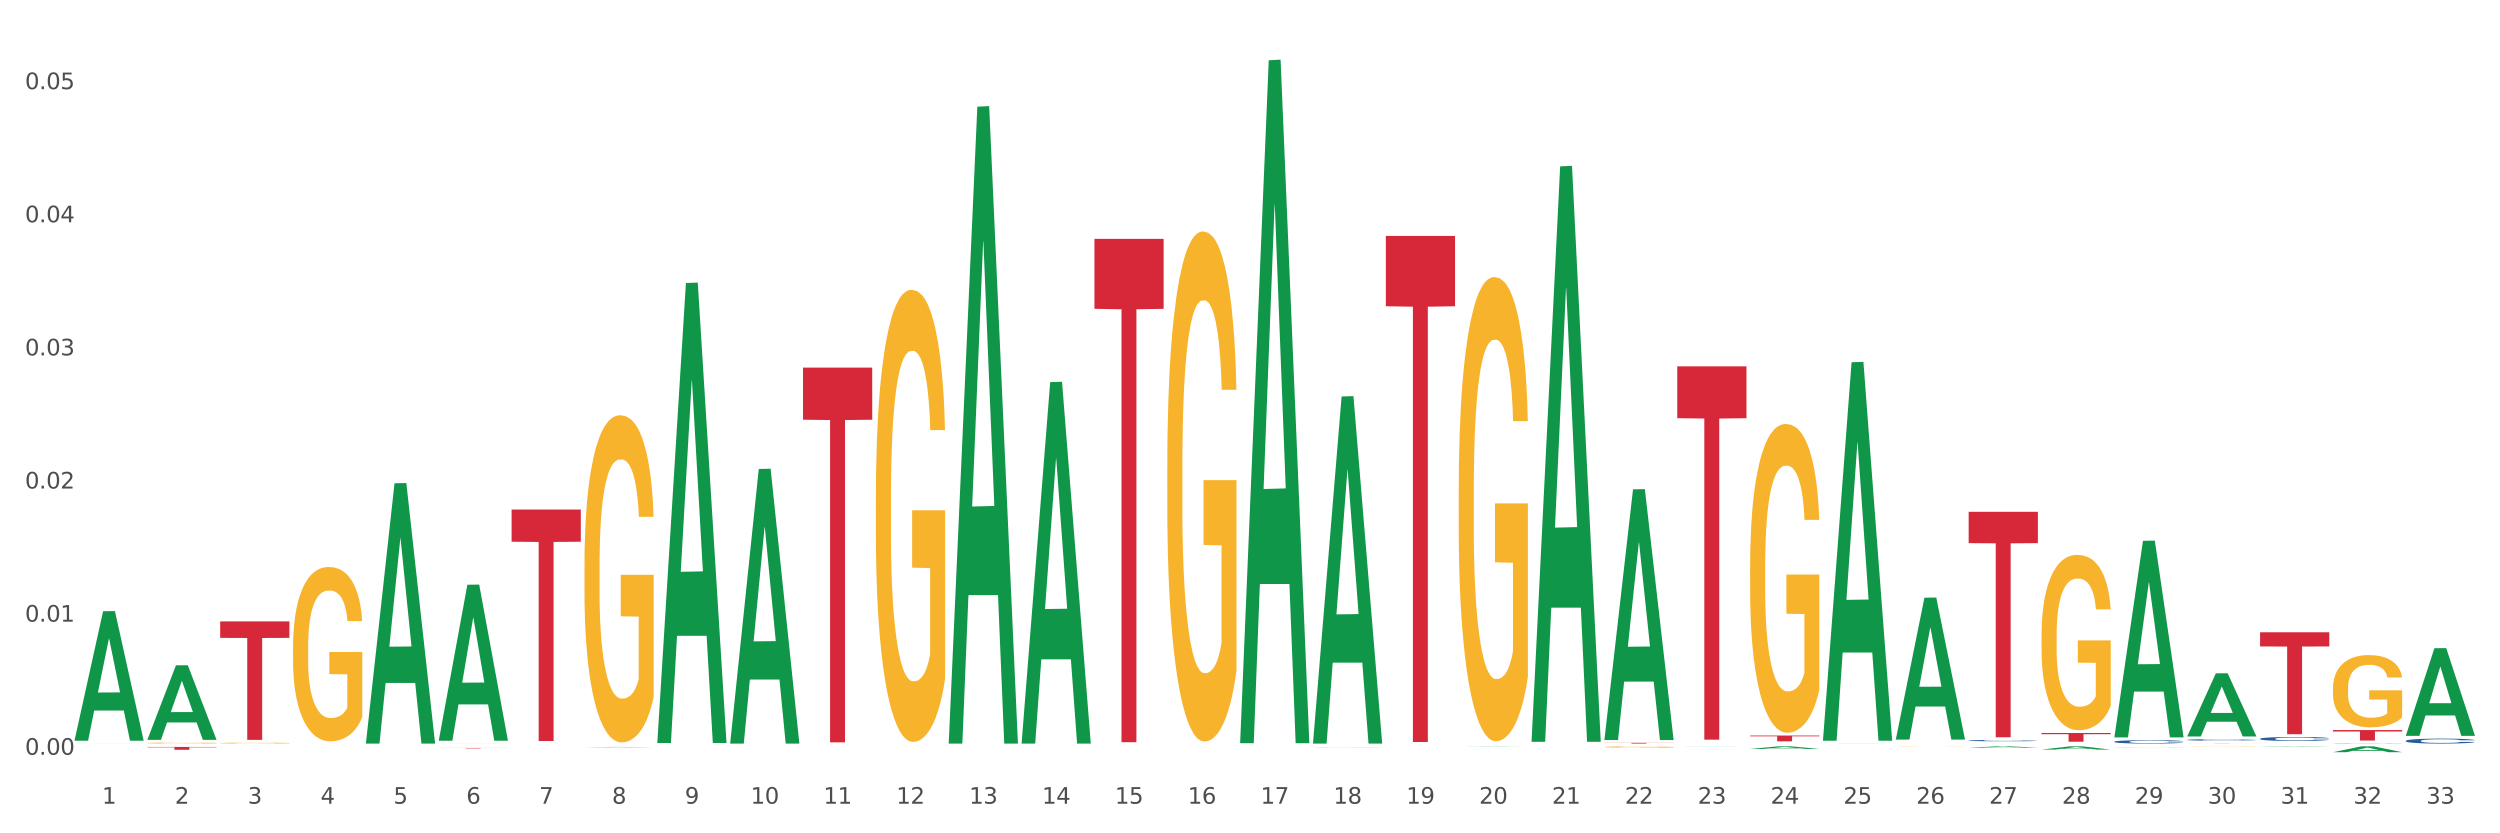
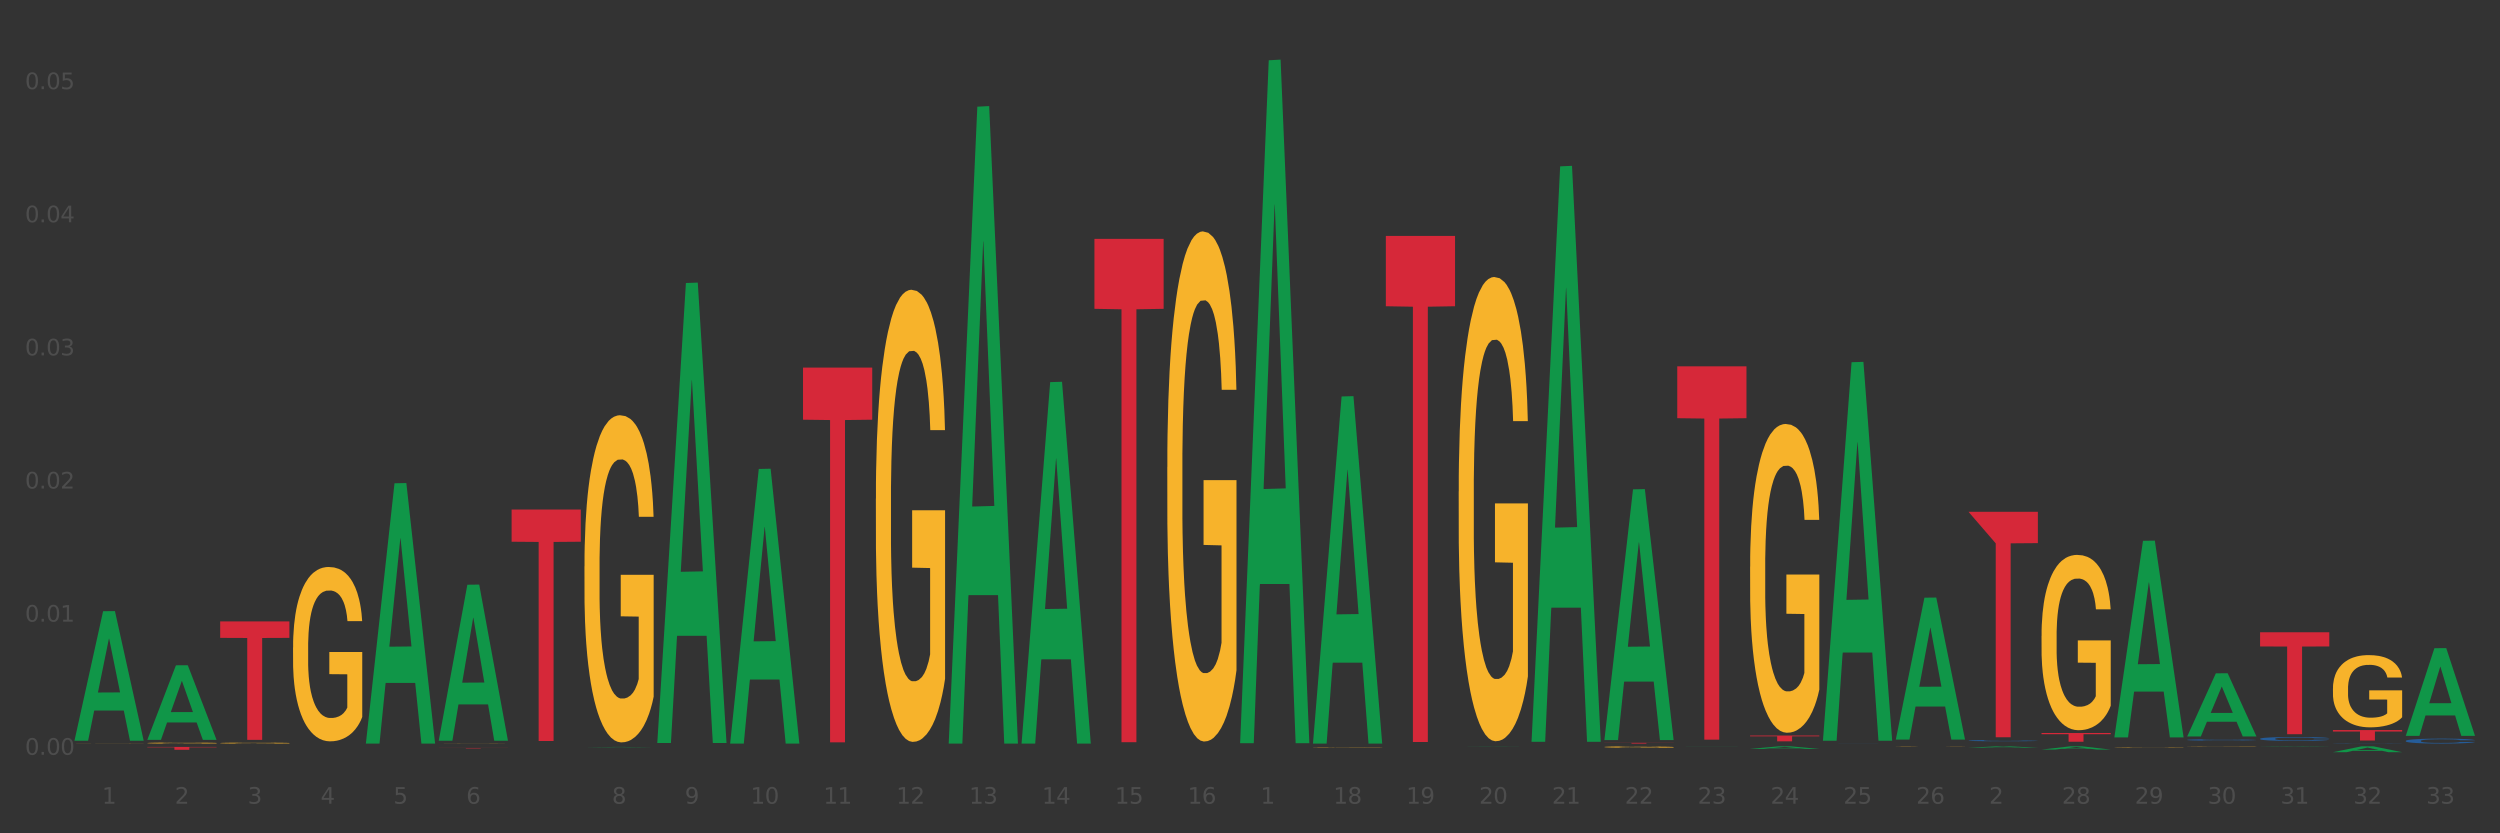
<svg xmlns="http://www.w3.org/2000/svg" xmlns:xlink="http://www.w3.org/1999/xlink" width="1080pt" height="360pt" viewBox="0 0 1080 360" version="1.1">
  <rect x="0" y="0" width="1080" height="360" fill="#333333" stroke="none" />
  <defs>
    <style type="text/css">*{stroke-linejoin: round; stroke-linecap: butt}</style>
  </defs>
  <g id="figure_1">
    <g id="patch_1">
-       <path d="M 0 360  L 1080 360  L 1080 0  L 0 0  z " style="fill: #ffffff; stroke: #ffffff; stroke-linejoin: miter" />
-     </g>
+       </g>
    <g id="axes_1">
      <g id="matplotlib.axis_1">
        <g id="xtick_1">
          <g id="text_1">
            <g style="fill: #4d4d4d" transform="translate(44.071 347.204) scale(0.096 -0.096)">
              <defs>
                <path id="DejaVuSans-31" d="M 794 531  L 1825 531  L 1825 4091  L 703 3866  L 703 4441  L 1819 4666  L 2450 4666  L 2450 531  L 3481 531  L 3481 0  L 794 0  L 794 531  z " transform="scale(0.016)" />
              </defs>
              <use xlink:href="#DejaVuSans-31" />
            </g>
          </g>
        </g>
        <g id="xtick_2">
          <g id="text_2">
            <g style="fill: #4d4d4d" transform="translate(75.543 347.204) scale(0.096 -0.096)">
              <defs>
                <path id="DejaVuSans-32" d="M 1228 531  L 3431 531  L 3431 0  L 469 0  L 469 531  Q 828 903 1448 1529  Q 2069 2156 2228 2338  Q 2531 2678 2651 2914  Q 2772 3150 2772 3378  Q 2772 3750 2511 3984  Q 2250 4219 1831 4219  Q 1534 4219 1204 4116  Q 875 4013 500 3803  L 500 4441  Q 881 4594 1212 4672  Q 1544 4750 1819 4750  Q 2544 4750 2975 4387  Q 3406 4025 3406 3419  Q 3406 3131 3298 2873  Q 3191 2616 2906 2266  Q 2828 2175 2409 1742  Q 1991 1309 1228 531  z " transform="scale(0.016)" />
              </defs>
              <use xlink:href="#DejaVuSans-32" />
            </g>
          </g>
        </g>
        <g id="xtick_3">
          <g id="text_3">
            <g style="fill: #4d4d4d" transform="translate(107.016 347.204) scale(0.096 -0.096)">
              <defs>
                <path id="DejaVuSans-33" d="M 2597 2516  Q 3050 2419 3304 2112  Q 3559 1806 3559 1356  Q 3559 666 3084 287  Q 2609 -91 1734 -91  Q 1441 -91 1130 -33  Q 819 25 488 141  L 488 750  Q 750 597 1062 519  Q 1375 441 1716 441  Q 2309 441 2620 675  Q 2931 909 2931 1356  Q 2931 1769 2642 2001  Q 2353 2234 1838 2234  L 1294 2234  L 1294 2753  L 1863 2753  Q 2328 2753 2575 2939  Q 2822 3125 2822 3475  Q 2822 3834 2567 4026  Q 2313 4219 1838 4219  Q 1578 4219 1281 4162  Q 984 4106 628 3988  L 628 4550  Q 988 4650 1302 4700  Q 1616 4750 1894 4750  Q 2613 4750 3031 4423  Q 3450 4097 3450 3541  Q 3450 3153 3228 2886  Q 3006 2619 2597 2516  z " transform="scale(0.016)" />
              </defs>
              <use xlink:href="#DejaVuSans-33" />
            </g>
          </g>
        </g>
        <g id="xtick_4">
          <g id="text_4">
            <g style="fill: #4d4d4d" transform="translate(138.489 347.204) scale(0.096 -0.096)">
              <defs>
                <path id="DejaVuSans-34" d="M 2419 4116  L 825 1625  L 2419 1625  L 2419 4116  z M 2253 4666  L 3047 4666  L 3047 1625  L 3713 1625  L 3713 1100  L 3047 1100  L 3047 0  L 2419 0  L 2419 1100  L 313 1100  L 313 1709  L 2253 4666  z " transform="scale(0.016)" />
              </defs>
              <use xlink:href="#DejaVuSans-34" />
            </g>
          </g>
        </g>
        <g id="xtick_5">
          <g id="text_5">
            <g style="fill: #4d4d4d" transform="translate(169.961 347.204) scale(0.096 -0.096)">
              <defs>
                <path id="DejaVuSans-35" d="M 691 4666  L 3169 4666  L 3169 4134  L 1269 4134  L 1269 2991  Q 1406 3038 1543 3061  Q 1681 3084 1819 3084  Q 2600 3084 3056 2656  Q 3513 2228 3513 1497  Q 3513 744 3044 326  Q 2575 -91 1722 -91  Q 1428 -91 1123 -41  Q 819 9 494 109  L 494 744  Q 775 591 1075 516  Q 1375 441 1709 441  Q 2250 441 2565 725  Q 2881 1009 2881 1497  Q 2881 1984 2565 2268  Q 2250 2553 1709 2553  Q 1456 2553 1204 2497  Q 953 2441 691 2322  L 691 4666  z " transform="scale(0.016)" />
              </defs>
              <use xlink:href="#DejaVuSans-35" />
            </g>
          </g>
        </g>
        <g id="xtick_6">
          <g id="text_6">
            <g style="fill: #4d4d4d" transform="translate(201.434 347.204) scale(0.096 -0.096)">
              <defs>
                <path id="DejaVuSans-36" d="M 2113 2584  Q 1688 2584 1439 2293  Q 1191 2003 1191 1497  Q 1191 994 1439 701  Q 1688 409 2113 409  Q 2538 409 2786 701  Q 3034 994 3034 1497  Q 3034 2003 2786 2293  Q 2538 2584 2113 2584  z M 3366 4563  L 3366 3988  Q 3128 4100 2886 4159  Q 2644 4219 2406 4219  Q 1781 4219 1451 3797  Q 1122 3375 1075 2522  Q 1259 2794 1537 2939  Q 1816 3084 2150 3084  Q 2853 3084 3261 2657  Q 3669 2231 3669 1497  Q 3669 778 3244 343  Q 2819 -91 2113 -91  Q 1303 -91 875 529  Q 447 1150 447 2328  Q 447 3434 972 4092  Q 1497 4750 2381 4750  Q 2619 4750 2861 4703  Q 3103 4656 3366 4563  z " transform="scale(0.016)" />
              </defs>
              <use xlink:href="#DejaVuSans-36" />
            </g>
          </g>
        </g>
        <g id="xtick_7">
          <g id="text_7">
            <g style="fill: #4d4d4d" transform="translate(232.907 347.204) scale(0.096 -0.096)">
              <defs>
-                 <path id="DejaVuSans-37" d="M 525 4666  L 3525 4666  L 3525 4397  L 1831 0  L 1172 0  L 2766 4134  L 525 4134  L 525 4666  z " transform="scale(0.016)" />
-               </defs>
+                 </defs>
              <use xlink:href="#DejaVuSans-37" />
            </g>
          </g>
        </g>
        <g id="xtick_8">
          <g id="text_8">
            <g style="fill: #4d4d4d" transform="translate(264.379 347.204) scale(0.096 -0.096)">
              <defs>
                <path id="DejaVuSans-38" d="M 2034 2216  Q 1584 2216 1326 1975  Q 1069 1734 1069 1313  Q 1069 891 1326 650  Q 1584 409 2034 409  Q 2484 409 2743 651  Q 3003 894 3003 1313  Q 3003 1734 2745 1975  Q 2488 2216 2034 2216  z M 1403 2484  Q 997 2584 770 2862  Q 544 3141 544 3541  Q 544 4100 942 4425  Q 1341 4750 2034 4750  Q 2731 4750 3128 4425  Q 3525 4100 3525 3541  Q 3525 3141 3298 2862  Q 3072 2584 2669 2484  Q 3125 2378 3379 2068  Q 3634 1759 3634 1313  Q 3634 634 3220 271  Q 2806 -91 2034 -91  Q 1263 -91 848 271  Q 434 634 434 1313  Q 434 1759 690 2068  Q 947 2378 1403 2484  z M 1172 3481  Q 1172 3119 1398 2916  Q 1625 2713 2034 2713  Q 2441 2713 2670 2916  Q 2900 3119 2900 3481  Q 2900 3844 2670 4047  Q 2441 4250 2034 4250  Q 1625 4250 1398 4047  Q 1172 3844 1172 3481  z " transform="scale(0.016)" />
              </defs>
              <use xlink:href="#DejaVuSans-38" />
            </g>
          </g>
        </g>
        <g id="xtick_9">
          <g id="text_9">
            <g style="fill: #4d4d4d" transform="translate(295.852 347.204) scale(0.096 -0.096)">
              <defs>
                <path id="DejaVuSans-39" d="M 703 97  L 703 672  Q 941 559 1184 500  Q 1428 441 1663 441  Q 2288 441 2617 861  Q 2947 1281 2994 2138  Q 2813 1869 2534 1725  Q 2256 1581 1919 1581  Q 1219 1581 811 2004  Q 403 2428 403 3163  Q 403 3881 828 4315  Q 1253 4750 1959 4750  Q 2769 4750 3195 4129  Q 3622 3509 3622 2328  Q 3622 1225 3098 567  Q 2575 -91 1691 -91  Q 1453 -91 1209 -44  Q 966 3 703 97  z M 1959 2075  Q 2384 2075 2632 2365  Q 2881 2656 2881 3163  Q 2881 3666 2632 3958  Q 2384 4250 1959 4250  Q 1534 4250 1286 3958  Q 1038 3666 1038 3163  Q 1038 2656 1286 2365  Q 1534 2075 1959 2075  z " transform="scale(0.016)" />
              </defs>
              <use xlink:href="#DejaVuSans-39" />
            </g>
          </g>
        </g>
        <g id="xtick_10">
          <g id="text_10">
            <g style="fill: #4d4d4d" transform="translate(324.271 347.204) scale(0.096 -0.096)">
              <defs>
                <path id="DejaVuSans-30" d="M 2034 4250  Q 1547 4250 1301 3770  Q 1056 3291 1056 2328  Q 1056 1369 1301 889  Q 1547 409 2034 409  Q 2525 409 2770 889  Q 3016 1369 3016 2328  Q 3016 3291 2770 3770  Q 2525 4250 2034 4250  z M 2034 4750  Q 2819 4750 3233 4129  Q 3647 3509 3647 2328  Q 3647 1150 3233 529  Q 2819 -91 2034 -91  Q 1250 -91 836 529  Q 422 1150 422 2328  Q 422 3509 836 4129  Q 1250 4750 2034 4750  z " transform="scale(0.016)" />
              </defs>
              <use xlink:href="#DejaVuSans-31" />
              <use xlink:href="#DejaVuSans-30" transform="translate(63.623 0)" />
            </g>
          </g>
        </g>
        <g id="xtick_11">
          <g id="text_11">
            <g style="fill: #4d4d4d" transform="translate(355.743 347.204) scale(0.096 -0.096)">
              <use xlink:href="#DejaVuSans-31" />
              <use xlink:href="#DejaVuSans-31" transform="translate(63.623 0)" />
            </g>
          </g>
        </g>
        <g id="xtick_12">
          <g id="text_12">
            <g style="fill: #4d4d4d" transform="translate(387.216 347.204) scale(0.096 -0.096)">
              <use xlink:href="#DejaVuSans-31" />
              <use xlink:href="#DejaVuSans-32" transform="translate(63.623 0)" />
            </g>
          </g>
        </g>
        <g id="xtick_13">
          <g id="text_13">
            <g style="fill: #4d4d4d" transform="translate(418.689 347.204) scale(0.096 -0.096)">
              <use xlink:href="#DejaVuSans-31" />
              <use xlink:href="#DejaVuSans-33" transform="translate(63.623 0)" />
            </g>
          </g>
        </g>
        <g id="xtick_14">
          <g id="text_14">
            <g style="fill: #4d4d4d" transform="translate(450.161 347.204) scale(0.096 -0.096)">
              <use xlink:href="#DejaVuSans-31" />
              <use xlink:href="#DejaVuSans-34" transform="translate(63.623 0)" />
            </g>
          </g>
        </g>
        <g id="xtick_15">
          <g id="text_15">
            <g style="fill: #4d4d4d" transform="translate(481.634 347.204) scale(0.096 -0.096)">
              <use xlink:href="#DejaVuSans-31" />
              <use xlink:href="#DejaVuSans-35" transform="translate(63.623 0)" />
            </g>
          </g>
        </g>
        <g id="xtick_16">
          <g id="text_16">
            <g style="fill: #4d4d4d" transform="translate(513.107 347.204) scale(0.096 -0.096)">
              <use xlink:href="#DejaVuSans-31" />
              <use xlink:href="#DejaVuSans-36" transform="translate(63.623 0)" />
            </g>
          </g>
        </g>
        <g id="xtick_17">
          <g id="text_17">
            <g style="fill: #4d4d4d" transform="translate(544.58 347.204) scale(0.096 -0.096)">
              <use xlink:href="#DejaVuSans-31" />
              <use xlink:href="#DejaVuSans-37" transform="translate(63.623 0)" />
            </g>
          </g>
        </g>
        <g id="xtick_18">
          <g id="text_18">
            <g style="fill: #4d4d4d" transform="translate(576.052 347.204) scale(0.096 -0.096)">
              <use xlink:href="#DejaVuSans-31" />
              <use xlink:href="#DejaVuSans-38" transform="translate(63.623 0)" />
            </g>
          </g>
        </g>
        <g id="xtick_19">
          <g id="text_19">
            <g style="fill: #4d4d4d" transform="translate(607.525 347.204) scale(0.096 -0.096)">
              <use xlink:href="#DejaVuSans-31" />
              <use xlink:href="#DejaVuSans-39" transform="translate(63.623 0)" />
            </g>
          </g>
        </g>
        <g id="xtick_20">
          <g id="text_20">
            <g style="fill: #4d4d4d" transform="translate(638.998 347.204) scale(0.096 -0.096)">
              <use xlink:href="#DejaVuSans-32" />
              <use xlink:href="#DejaVuSans-30" transform="translate(63.623 0)" />
            </g>
          </g>
        </g>
        <g id="xtick_21">
          <g id="text_21">
            <g style="fill: #4d4d4d" transform="translate(670.47 347.204) scale(0.096 -0.096)">
              <use xlink:href="#DejaVuSans-32" />
              <use xlink:href="#DejaVuSans-31" transform="translate(63.623 0)" />
            </g>
          </g>
        </g>
        <g id="xtick_22">
          <g id="text_22">
            <g style="fill: #4d4d4d" transform="translate(701.943 347.204) scale(0.096 -0.096)">
              <use xlink:href="#DejaVuSans-32" />
              <use xlink:href="#DejaVuSans-32" transform="translate(63.623 0)" />
            </g>
          </g>
        </g>
        <g id="xtick_23">
          <g id="text_23">
            <g style="fill: #4d4d4d" transform="translate(733.416 347.204) scale(0.096 -0.096)">
              <use xlink:href="#DejaVuSans-32" />
              <use xlink:href="#DejaVuSans-33" transform="translate(63.623 0)" />
            </g>
          </g>
        </g>
        <g id="xtick_24">
          <g id="text_24">
            <g style="fill: #4d4d4d" transform="translate(764.888 347.204) scale(0.096 -0.096)">
              <use xlink:href="#DejaVuSans-32" />
              <use xlink:href="#DejaVuSans-34" transform="translate(63.623 0)" />
            </g>
          </g>
        </g>
        <g id="xtick_25">
          <g id="text_25">
            <g style="fill: #4d4d4d" transform="translate(796.361 347.204) scale(0.096 -0.096)">
              <use xlink:href="#DejaVuSans-32" />
              <use xlink:href="#DejaVuSans-35" transform="translate(63.623 0)" />
            </g>
          </g>
        </g>
        <g id="xtick_26">
          <g id="text_26">
            <g style="fill: #4d4d4d" transform="translate(827.834 347.204) scale(0.096 -0.096)">
              <use xlink:href="#DejaVuSans-32" />
              <use xlink:href="#DejaVuSans-36" transform="translate(63.623 0)" />
            </g>
          </g>
        </g>
        <g id="xtick_27">
          <g id="text_27">
            <g style="fill: #4d4d4d" transform="translate(859.306 347.204) scale(0.096 -0.096)">
              <use xlink:href="#DejaVuSans-32" />
              <use xlink:href="#DejaVuSans-37" transform="translate(63.623 0)" />
            </g>
          </g>
        </g>
        <g id="xtick_28">
          <g id="text_28">
            <g style="fill: #4d4d4d" transform="translate(890.779 347.204) scale(0.096 -0.096)">
              <use xlink:href="#DejaVuSans-32" />
              <use xlink:href="#DejaVuSans-38" transform="translate(63.623 0)" />
            </g>
          </g>
        </g>
        <g id="xtick_29">
          <g id="text_29">
            <g style="fill: #4d4d4d" transform="translate(922.252 347.204) scale(0.096 -0.096)">
              <use xlink:href="#DejaVuSans-32" />
              <use xlink:href="#DejaVuSans-39" transform="translate(63.623 0)" />
            </g>
          </g>
        </g>
        <g id="xtick_30">
          <g id="text_30">
            <g style="fill: #4d4d4d" transform="translate(953.724 347.204) scale(0.096 -0.096)">
              <use xlink:href="#DejaVuSans-33" />
              <use xlink:href="#DejaVuSans-30" transform="translate(63.623 0)" />
            </g>
          </g>
        </g>
        <g id="xtick_31">
          <g id="text_31">
            <g style="fill: #4d4d4d" transform="translate(985.197 347.204) scale(0.096 -0.096)">
              <use xlink:href="#DejaVuSans-33" />
              <use xlink:href="#DejaVuSans-31" transform="translate(63.623 0)" />
            </g>
          </g>
        </g>
        <g id="xtick_32">
          <g id="text_32">
            <g style="fill: #4d4d4d" transform="translate(1016.67 347.204) scale(0.096 -0.096)">
              <use xlink:href="#DejaVuSans-33" />
              <use xlink:href="#DejaVuSans-32" transform="translate(63.623 0)" />
            </g>
          </g>
        </g>
        <g id="xtick_33">
          <g id="text_33">
            <g style="fill: #4d4d4d" transform="translate(1048.142 347.204) scale(0.096 -0.096)">
              <use xlink:href="#DejaVuSans-33" />
              <use xlink:href="#DejaVuSans-33" transform="translate(63.623 0)" />
            </g>
          </g>
        </g>
        <g id="xtick_34" />
        <g id="xtick_35" />
        <g id="xtick_36" />
        <g id="xtick_37" />
        <g id="xtick_38" />
        <g id="xtick_39" />
        <g id="xtick_40" />
        <g id="xtick_41" />
        <g id="xtick_42" />
        <g id="xtick_43" />
        <g id="xtick_44" />
        <g id="xtick_45" />
        <g id="xtick_46" />
        <g id="xtick_47" />
        <g id="xtick_48" />
        <g id="xtick_49" />
        <g id="xtick_50" />
        <g id="xtick_51" />
        <g id="xtick_52" />
        <g id="xtick_53" />
        <g id="xtick_54" />
        <g id="xtick_55" />
        <g id="xtick_56" />
        <g id="xtick_57" />
        <g id="xtick_58" />
        <g id="xtick_59" />
        <g id="xtick_60" />
        <g id="xtick_61" />
        <g id="xtick_62" />
        <g id="xtick_63" />
        <g id="xtick_64" />
        <g id="xtick_65" />
      </g>
      <g id="matplotlib.axis_2">
        <g id="ytick_1">
          <g id="text_34">
            <g style="fill: #4d4d4d" transform="translate(10.8 326.057) scale(0.096 -0.096)">
              <defs>
                <path id="DejaVuSans-2e" d="M 684 794  L 1344 794  L 1344 0  L 684 0  L 684 794  z " transform="scale(0.016)" />
              </defs>
              <use xlink:href="#DejaVuSans-30" />
              <use xlink:href="#DejaVuSans-2e" transform="translate(63.623 0)" />
              <use xlink:href="#DejaVuSans-30" transform="translate(95.41 0)" />
              <use xlink:href="#DejaVuSans-30" transform="translate(159.033 0)" />
            </g>
          </g>
        </g>
        <g id="ytick_2">
          <g id="text_35">
            <g style="fill: #4d4d4d" transform="translate(10.8 268.549) scale(0.096 -0.096)">
              <use xlink:href="#DejaVuSans-30" />
              <use xlink:href="#DejaVuSans-2e" transform="translate(63.623 0)" />
              <use xlink:href="#DejaVuSans-30" transform="translate(95.41 0)" />
              <use xlink:href="#DejaVuSans-31" transform="translate(159.033 0)" />
            </g>
          </g>
        </g>
        <g id="ytick_3">
          <g id="text_36">
            <g style="fill: #4d4d4d" transform="translate(10.8 211.041) scale(0.096 -0.096)">
              <use xlink:href="#DejaVuSans-30" />
              <use xlink:href="#DejaVuSans-2e" transform="translate(63.623 0)" />
              <use xlink:href="#DejaVuSans-30" transform="translate(95.41 0)" />
              <use xlink:href="#DejaVuSans-32" transform="translate(159.033 0)" />
            </g>
          </g>
        </g>
        <g id="ytick_4">
          <g id="text_37">
            <g style="fill: #4d4d4d" transform="translate(10.8 153.533) scale(0.096 -0.096)">
              <use xlink:href="#DejaVuSans-30" />
              <use xlink:href="#DejaVuSans-2e" transform="translate(63.623 0)" />
              <use xlink:href="#DejaVuSans-30" transform="translate(95.41 0)" />
              <use xlink:href="#DejaVuSans-33" transform="translate(159.033 0)" />
            </g>
          </g>
        </g>
        <g id="ytick_5">
          <g id="text_38">
            <g style="fill: #4d4d4d" transform="translate(10.8 96.026) scale(0.096 -0.096)">
              <use xlink:href="#DejaVuSans-30" />
              <use xlink:href="#DejaVuSans-2e" transform="translate(63.623 0)" />
              <use xlink:href="#DejaVuSans-30" transform="translate(95.41 0)" />
              <use xlink:href="#DejaVuSans-34" transform="translate(159.033 0)" />
            </g>
          </g>
        </g>
        <g id="ytick_6">
          <g id="text_39">
            <g style="fill: #4d4d4d" transform="translate(10.8 38.518) scale(0.096 -0.096)">
              <use xlink:href="#DejaVuSans-30" />
              <use xlink:href="#DejaVuSans-2e" transform="translate(63.623 0)" />
              <use xlink:href="#DejaVuSans-30" transform="translate(95.41 0)" />
              <use xlink:href="#DejaVuSans-35" transform="translate(159.033 0)" />
            </g>
          </g>
        </g>
        <g id="ytick_7" />
        <g id="ytick_8" />
        <g id="ytick_9" />
        <g id="ytick_10" />
        <g id="ytick_11" />
      </g>
      <g id="PolyCollection_1">
        <path d="M 32.175 319.886  L 32.206 319.833  L 44.535 264.044  L 49.652 263.992  L 62.074 319.991  L 56.156 319.991  L 53.474 306.951  L 40.744 306.951  L 40.652 307.161  L 38.062 319.991  L 32.175 319.991  L 32.175 319.886  L 42.347 299.169  L 51.871 299.116  L 47.155 275.928  L 47.094 275.823  L 47.032 275.98  L 42.316 299.116  L 42.347 299.169  L 32.175 319.886  z " clip-path="url(#pd470edf93d)" style="fill: #109648" />
        <path d="M 787.519 319.698  L 787.55 319.545  L 799.88 156.476  L 804.997 156.323  L 817.419 320.006  L 811.5 320.006  L 808.819 281.89  L 796.088 281.89  L 795.996 282.505  L 793.407 320.006  L 787.519 320.006  L 787.519 319.698  L 797.691 259.143  L 807.216 258.99  L 802.5 191.211  L 802.438 190.904  L 802.377 191.365  L 797.66 258.99  L 797.691 259.143  L 787.519 319.698  z " clip-path="url(#pd470edf93d)" style="fill: #109648" />
        <path d="M 818.992 319.385  L 819.023 319.327  L 831.352 258.197  L 836.469 258.139  L 848.891 319.5  L 842.973 319.5  L 840.291 305.211  L 827.561 305.211  L 827.469 305.442  L 824.879 319.5  L 818.992 319.5  L 818.992 319.385  L 829.164 296.684  L 838.689 296.627  L 833.972 271.218  L 833.911 271.103  L 833.849 271.276  L 829.133 296.627  L 829.164 296.684  L 818.992 319.385  z " clip-path="url(#pd470edf93d)" style="fill: #109648" />
        <path d="M 850.465 323.01  L 850.496 323.009  L 862.825 322.41  L 867.942 322.41  L 880.364 323.011  L 874.446 323.011  L 871.764 322.871  L 859.034 322.871  L 858.941 322.873  L 856.352 323.011  L 850.465 323.011  L 850.465 323.01  L 860.637 322.787  L 870.161 322.787  L 865.445 322.538  L 865.384 322.537  L 865.322 322.538  L 860.606 322.787  L 860.637 322.787  L 850.465 323.01  z " clip-path="url(#pd470edf93d)" style="fill: #109648" />
        <path d="M 881.938 323.82  L 881.968 323.819  L 894.298 322.411  L 899.415 322.41  L 911.837 323.823  L 905.918 323.823  L 903.237 323.494  L 890.507 323.494  L 890.414 323.499  L 887.825 323.823  L 881.938 323.823  L 881.938 323.82  L 892.109 323.297  L 901.634 323.296  L 896.918 322.711  L 896.856 322.708  L 896.795 322.712  L 892.079 323.296  L 892.109 323.297  L 881.938 323.82  z " clip-path="url(#pd470edf93d)" style="fill: #109648" />
        <path d="M 913.41 318.406  L 913.441 318.326  L 925.771 233.626  L 930.887 233.546  L 943.309 318.565  L 937.391 318.565  L 934.709 298.767  L 921.979 298.767  L 921.887 299.087  L 919.298 318.565  L 913.41 318.565  L 913.41 318.406  L 923.582 286.952  L 933.107 286.873  L 928.391 251.668  L 928.329 251.508  L 928.267 251.747  L 923.551 286.873  L 923.582 286.952  L 913.41 318.406  z " clip-path="url(#pd470edf93d)" style="fill: #109648" />
        <path d="M 252.484 244.688  L 252.519 244.559  L 252.519 239.912  L 252.59 235.911  L 252.943 226.23  L 253.472 218.227  L 253.86 213.968  L 254.249 210.483  L 254.708 206.997  L 255.272 203.383  L 256.296 198.091  L 256.932 195.381  L 257.708 192.541  L 259.12 188.41  L 260.144 186.087  L 261.203 184.151  L 262.933 181.827  L 264.062 180.795  L 265.262 180.02  L 266.71 179.504  L 267.804 179.375  L 270.204 179.762  L 272.252 180.924  L 273.24 181.827  L 274.511 183.376  L 275.182 184.409  L 276.276 186.474  L 277.406 189.185  L 278.182 191.508  L 279.347 195.897  L 280.23 200.285  L 281.041 205.707  L 281.465 209.45  L 281.783 212.935  L 282.065 216.936  L 282.348 223.261  L 275.994 223.261  L 275.746 218.743  L 275.358 214.484  L 274.793 210.353  L 274.299 207.772  L 273.452 204.545  L 272.675 202.48  L 271.863 200.931  L 270.875 199.64  L 270.098 198.995  L 269.004 198.478  L 266.851 198.607  L 265.404 199.64  L 264.415 200.931  L 263.78 202.093  L 263.215 203.383  L 262.58 205.19  L 261.838 207.901  L 261.309 210.353  L 260.779 213.451  L 260.356 216.549  L 259.967 220.163  L 259.65 224.036  L 259.403 228.037  L 259.191 232.942  L 259.014 241.074  L 259.014 258.757  L 259.085 262.759  L 259.261 268.051  L 259.473 272.052  L 259.826 276.828  L 260.144 280.055  L 260.744 284.702  L 261.415 288.574  L 261.944 291.027  L 262.474 293.092  L 263.391 295.932  L 264.415 298.255  L 265.298 299.675  L 266.498 300.966  L 267.31 301.482  L 268.016 301.74  L 269.745 301.74  L 270.981 301.353  L 272.358 300.449  L 273.417 299.288  L 274.299 297.868  L 275.288 295.544  L 275.923 293.35  L 275.923 266.373  L 268.157 266.244  L 268.157 248.302  L 282.383 248.302  L 282.383 300.966  L 281.783 303.676  L 281.112 306.129  L 280.406 308.323  L 279.347 311.034  L 278.076 313.615  L 276.947 315.422  L 275.746 316.971  L 274.334 318.391  L 272.499 319.682  L 271.369 320.198  L 269.957 320.585  L 268.298 320.714  L 266.851 320.456  L 265.439 319.811  L 263.956 318.649  L 262.509 316.971  L 261.415 315.293  L 260.32 313.228  L 259.155 310.517  L 258.238 307.936  L 257.532 305.612  L 256.755 302.644  L 255.908 298.771  L 255.272 295.286  L 254.708 291.672  L 254.108 287.025  L 253.684 283.024  L 253.26 277.99  L 253.013 274.247  L 252.731 268.438  L 252.519 260.306  L 252.484 244.688  z " clip-path="url(#pd470edf93d)" style="fill: #f7b32b" />
        <path d="M 126.593 279.742  L 126.628 279.673  L 126.628 277.196  L 126.699 275.063  L 127.052 269.904  L 127.581 265.639  L 127.97 263.368  L 128.358 261.511  L 128.817 259.653  L 129.382 257.727  L 130.405 254.907  L 131.041 253.462  L 131.817 251.948  L 133.229 249.747  L 134.253 248.509  L 135.312 247.477  L 137.042 246.238  L 138.171 245.688  L 139.372 245.275  L 140.819 245  L 141.913 244.931  L 144.314 245.138  L 146.361 245.757  L 147.349 246.238  L 148.62 247.064  L 149.291 247.614  L 150.385 248.715  L 151.515 250.16  L 152.291 251.398  L 153.456 253.737  L 154.339 256.076  L 155.151 258.965  L 155.574 260.961  L 155.892 262.818  L 156.174 264.951  L 156.457 268.322  L 150.103 268.322  L 149.856 265.914  L 149.467 263.644  L 148.903 261.442  L 148.408 260.066  L 147.561 258.346  L 146.785 257.246  L 145.973 256.42  L 144.984 255.732  L 144.208 255.388  L 143.113 255.113  L 140.96 255.182  L 139.513 255.732  L 138.524 256.42  L 137.889 257.039  L 137.324 257.727  L 136.689 258.69  L 135.948 260.135  L 135.418 261.442  L 134.889 263.093  L 134.465 264.744  L 134.077 266.671  L 133.759 268.734  L 133.512 270.867  L 133.3 273.481  L 133.124 277.815  L 133.124 287.24  L 133.194 289.373  L 133.371 292.193  L 133.582 294.326  L 133.935 296.871  L 134.253 298.591  L 134.853 301.068  L 135.524 303.132  L 136.053 304.439  L 136.583 305.54  L 137.501 307.053  L 138.524 308.291  L 139.407 309.048  L 140.607 309.736  L 141.419 310.011  L 142.125 310.149  L 143.855 310.149  L 145.09 309.943  L 146.467 309.461  L 147.526 308.842  L 148.408 308.085  L 149.397 306.847  L 150.032 305.677  L 150.032 291.299  L 142.266 291.23  L 142.266 281.668  L 156.492 281.668  L 156.492 309.736  L 155.892 311.181  L 155.221 312.488  L 154.515 313.657  L 153.456 315.102  L 152.186 316.478  L 151.056 317.441  L 149.856 318.267  L 148.444 319.023  L 146.608 319.711  L 145.479 319.987  L 144.067 320.193  L 142.407 320.262  L 140.96 320.124  L 139.548 319.78  L 138.066 319.161  L 136.618 318.267  L 135.524 317.372  L 134.43 316.272  L 133.265 314.827  L 132.347 313.451  L 131.641 312.213  L 130.864 310.63  L 130.017 308.567  L 129.382 306.709  L 128.817 304.783  L 128.217 302.306  L 127.793 300.174  L 127.37 297.491  L 127.123 295.496  L 126.84 292.4  L 126.628 288.066  L 126.593 279.742  z " clip-path="url(#pd470edf93d)" style="fill: #f7b32b" />
        <path d="M 189.538 321.202  L 189.574 321.202  L 189.574 321.201  L 189.644 321.2  L 189.997 321.197  L 190.527 321.195  L 190.915 321.194  L 191.303 321.193  L 191.762 321.192  L 192.327 321.191  L 193.351 321.189  L 193.986 321.189  L 194.763 321.188  L 196.175 321.187  L 197.199 321.186  L 198.258 321.186  L 199.987 321.185  L 201.117 321.185  L 202.317 321.185  L 203.764 321.184  L 204.859 321.184  L 207.259 321.184  L 209.306 321.185  L 210.295 321.185  L 211.566 321.185  L 212.236 321.186  L 213.331 321.186  L 214.46 321.187  L 215.237 321.188  L 216.402 321.189  L 217.284 321.19  L 218.096 321.192  L 218.52 321.193  L 218.837 321.194  L 219.12 321.195  L 219.402 321.196  L 213.048 321.196  L 212.801 321.195  L 212.413 321.194  L 211.848 321.193  L 211.354 321.192  L 210.507 321.191  L 209.73 321.191  L 208.918 321.19  L 207.93 321.19  L 207.153 321.19  L 206.059 321.19  L 203.906 321.19  L 202.458 321.19  L 201.47 321.19  L 200.834 321.191  L 200.27 321.191  L 199.634 321.191  L 198.893 321.192  L 198.363 321.193  L 197.834 321.194  L 197.41 321.195  L 197.022 321.196  L 196.704 321.197  L 196.457 321.198  L 196.245 321.199  L 196.069 321.201  L 196.069 321.206  L 196.14 321.207  L 196.316 321.209  L 196.528 321.21  L 196.881 321.211  L 197.199 321.212  L 197.799 321.213  L 198.469 321.214  L 198.999 321.215  L 199.528 321.216  L 200.446 321.216  L 201.47 321.217  L 202.352 321.217  L 203.553 321.218  L 204.364 321.218  L 205.07 321.218  L 206.8 321.218  L 208.036 321.218  L 209.412 321.218  L 210.471 321.217  L 211.354 321.217  L 212.342 321.216  L 212.978 321.216  L 212.978 321.208  L 205.212 321.208  L 205.212 321.203  L 219.437 321.203  L 219.437 321.218  L 218.837 321.218  L 218.167 321.219  L 217.461 321.22  L 216.402 321.22  L 215.131 321.221  L 214.001 321.222  L 212.801 321.222  L 211.389 321.222  L 209.553 321.223  L 208.424 321.223  L 207.012 321.223  L 205.353 321.223  L 203.906 321.223  L 202.494 321.223  L 201.011 321.223  L 199.564 321.222  L 198.469 321.222  L 197.375 321.221  L 196.21 321.22  L 195.292 321.22  L 194.586 321.219  L 193.81 321.218  L 192.963 321.217  L 192.327 321.216  L 191.762 321.215  L 191.162 321.214  L 190.739 321.213  L 190.315 321.211  L 190.068 321.21  L 189.786 321.209  L 189.574 321.207  L 189.538 321.202  z " clip-path="url(#pd470edf93d)" style="fill: #f7b32b" />
        <path d="M 63.648 320.997  L 63.683 320.996  L 63.683 320.983  L 63.754 320.971  L 64.107 320.942  L 64.636 320.918  L 65.024 320.905  L 65.413 320.895  L 65.872 320.885  L 66.436 320.874  L 67.46 320.858  L 68.095 320.85  L 68.872 320.842  L 70.284 320.829  L 71.308 320.823  L 72.367 320.817  L 74.096 320.81  L 75.226 320.807  L 76.426 320.804  L 77.874 320.803  L 78.968 320.803  L 81.368 320.804  L 83.416 320.807  L 84.404 320.81  L 85.675 320.814  L 86.346 320.818  L 87.44 320.824  L 88.569 320.832  L 89.346 320.839  L 90.511 320.852  L 91.393 320.865  L 92.205 320.881  L 92.629 320.892  L 92.947 320.902  L 93.229 320.914  L 93.511 320.933  L 87.157 320.933  L 86.91 320.92  L 86.522 320.907  L 85.957 320.895  L 85.463 320.887  L 84.616 320.877  L 83.839 320.871  L 83.027 320.867  L 82.039 320.863  L 81.262 320.861  L 80.168 320.859  L 78.015 320.86  L 76.567 320.863  L 75.579 320.867  L 74.944 320.87  L 74.379 320.874  L 73.743 320.879  L 73.002 320.887  L 72.473 320.895  L 71.943 320.904  L 71.52 320.913  L 71.131 320.924  L 70.814 320.935  L 70.566 320.947  L 70.355 320.962  L 70.178 320.986  L 70.178 321.039  L 70.249 321.051  L 70.425 321.066  L 70.637 321.078  L 70.99 321.093  L 71.308 321.102  L 71.908 321.116  L 72.579 321.127  L 73.108 321.135  L 73.638 321.141  L 74.555 321.149  L 75.579 321.156  L 76.462 321.16  L 77.662 321.164  L 78.474 321.166  L 79.18 321.167  L 80.909 321.167  L 82.145 321.165  L 83.522 321.163  L 84.581 321.159  L 85.463 321.155  L 86.451 321.148  L 87.087 321.142  L 87.087 321.061  L 79.321 321.061  L 79.321 321.008  L 93.547 321.008  L 93.547 321.164  L 92.947 321.172  L 92.276 321.18  L 91.57 321.186  L 90.511 321.194  L 89.24 321.202  L 88.111 321.207  L 86.91 321.212  L 85.498 321.216  L 83.663 321.22  L 82.533 321.222  L 81.121 321.223  L 79.462 321.223  L 78.015 321.222  L 76.603 321.22  L 75.12 321.217  L 73.673 321.212  L 72.579 321.207  L 71.484 321.201  L 70.319 321.193  L 69.402 321.185  L 68.696 321.178  L 67.919 321.169  L 67.072 321.158  L 66.436 321.147  L 65.872 321.137  L 65.271 321.123  L 64.848 321.111  L 64.424 321.096  L 64.177 321.085  L 63.895 321.068  L 63.683 321.043  L 63.648 320.997  z " clip-path="url(#pd470edf93d)" style="fill: #f7b32b" />
        <path d="M 1007.828 297.427  L 1007.864 297.399  L 1007.864 296.373  L 1007.934 295.489  L 1008.287 293.352  L 1008.817 291.585  L 1009.205 290.644  L 1009.593 289.875  L 1010.052 289.105  L 1010.617 288.307  L 1011.641 287.139  L 1012.276 286.54  L 1013.053 285.913  L 1014.465 285.001  L 1015.488 284.488  L 1016.547 284.06  L 1018.277 283.547  L 1019.407 283.319  L 1020.607 283.148  L 1022.054 283.034  L 1023.148 283.006  L 1025.549 283.091  L 1027.596 283.348  L 1028.585 283.547  L 1029.855 283.889  L 1030.526 284.117  L 1031.62 284.573  L 1032.75 285.172  L 1033.527 285.685  L 1034.692 286.654  L 1035.574 287.623  L 1036.386 288.82  L 1036.81 289.647  L 1037.127 290.416  L 1037.41 291.3  L 1037.692 292.696  L 1031.338 292.696  L 1031.091 291.699  L 1030.703 290.758  L 1030.138 289.846  L 1029.644 289.276  L 1028.796 288.564  L 1028.02 288.108  L 1027.208 287.766  L 1026.22 287.481  L 1025.443 287.338  L 1024.349 287.224  L 1022.195 287.253  L 1020.748 287.481  L 1019.76 287.766  L 1019.124 288.022  L 1018.559 288.307  L 1017.924 288.706  L 1017.183 289.305  L 1016.653 289.846  L 1016.124 290.53  L 1015.7 291.214  L 1015.312 292.012  L 1014.994 292.867  L 1014.747 293.751  L 1014.535 294.834  L 1014.359 296.629  L 1014.359 300.534  L 1014.429 301.417  L 1014.606 302.586  L 1014.818 303.469  L 1015.171 304.524  L 1015.488 305.236  L 1016.088 306.262  L 1016.759 307.117  L 1017.289 307.659  L 1017.818 308.115  L 1018.736 308.742  L 1019.76 309.255  L 1020.642 309.568  L 1021.842 309.853  L 1022.654 309.967  L 1023.36 310.024  L 1025.09 310.024  L 1026.325 309.939  L 1027.702 309.739  L 1028.761 309.483  L 1029.644 309.169  L 1030.632 308.656  L 1031.267 308.172  L 1031.267 302.215  L 1023.501 302.187  L 1023.501 298.225  L 1037.727 298.225  L 1037.727 309.853  L 1037.127 310.452  L 1036.457 310.993  L 1035.751 311.478  L 1034.692 312.076  L 1033.421 312.646  L 1032.291 313.045  L 1031.091 313.387  L 1029.679 313.701  L 1027.843 313.986  L 1026.714 314.1  L 1025.302 314.185  L 1023.643 314.214  L 1022.195 314.157  L 1020.783 314.014  L 1019.301 313.758  L 1017.853 313.387  L 1016.759 313.017  L 1015.665 312.561  L 1014.5 311.962  L 1013.582 311.392  L 1012.876 310.879  L 1012.1 310.224  L 1011.252 309.369  L 1010.617 308.599  L 1010.052 307.801  L 1009.452 306.775  L 1009.028 305.892  L 1008.605 304.78  L 1008.358 303.954  L 1008.075 302.671  L 1007.864 300.876  L 1007.828 297.427  z " clip-path="url(#pd470edf93d)" style="fill: #f7b32b" />
        <path d="M 32.175 321.199  L 32.21 321.199  L 32.21 321.197  L 32.281 321.196  L 32.634 321.193  L 33.163 321.19  L 33.552 321.189  L 33.94 321.188  L 34.399 321.186  L 34.964 321.185  L 35.987 321.184  L 36.623 321.183  L 37.399 321.182  L 38.811 321.18  L 39.835 321.18  L 40.894 321.179  L 42.624 321.178  L 43.753 321.178  L 44.954 321.178  L 46.401 321.178  L 47.495 321.178  L 49.896 321.178  L 51.943 321.178  L 52.931 321.178  L 54.202 321.179  L 54.873 321.179  L 55.967 321.18  L 57.097 321.181  L 57.873 321.181  L 59.038 321.183  L 59.921 321.184  L 60.733 321.186  L 61.156 321.187  L 61.474 321.188  L 61.756 321.19  L 62.039 321.192  L 55.685 321.192  L 55.438 321.19  L 55.049 321.189  L 54.485 321.188  L 53.99 321.187  L 53.143 321.186  L 52.367 321.185  L 51.555 321.184  L 50.566 321.184  L 49.79 321.184  L 48.695 321.184  L 46.542 321.184  L 45.095 321.184  L 44.106 321.184  L 43.471 321.185  L 42.906 321.185  L 42.271 321.186  L 41.529 321.187  L 41 321.188  L 40.47 321.189  L 40.047 321.19  L 39.659 321.191  L 39.341 321.192  L 39.094 321.193  L 38.882 321.195  L 38.705 321.197  L 38.705 321.203  L 38.776 321.204  L 38.953 321.206  L 39.164 321.207  L 39.517 321.209  L 39.835 321.21  L 40.435 321.211  L 41.106 321.213  L 41.635 321.214  L 42.165 321.214  L 43.083 321.215  L 44.106 321.216  L 44.989 321.216  L 46.189 321.217  L 47.001 321.217  L 47.707 321.217  L 49.437 321.217  L 50.672 321.217  L 52.049 321.217  L 53.108 321.216  L 53.99 321.216  L 54.979 321.215  L 55.614 321.214  L 55.614 321.206  L 47.848 321.206  L 47.848 321.2  L 62.074 321.2  L 62.074 321.217  L 61.474 321.218  L 60.803 321.218  L 60.097 321.219  L 59.038 321.22  L 57.767 321.221  L 56.638 321.221  L 55.438 321.222  L 54.026 321.222  L 52.19 321.223  L 51.06 321.223  L 49.648 321.223  L 47.989 321.223  L 46.542 321.223  L 45.13 321.223  L 43.647 321.222  L 42.2 321.222  L 41.106 321.221  L 40.012 321.221  L 38.847 321.22  L 37.929 321.219  L 37.223 321.218  L 36.446 321.217  L 35.599 321.216  L 34.964 321.215  L 34.399 321.214  L 33.799 321.212  L 33.375 321.211  L 32.952 321.209  L 32.704 321.208  L 32.422 321.206  L 32.21 321.204  L 32.175 321.199  z " clip-path="url(#pd470edf93d)" style="fill: #f7b32b" />
        <path d="M 95.12 321.007  L 95.156 321.007  L 95.156 320.994  L 95.226 320.982  L 95.579 320.955  L 96.109 320.932  L 96.497 320.92  L 96.885 320.911  L 97.344 320.901  L 97.909 320.891  L 98.933 320.876  L 99.568 320.868  L 100.345 320.86  L 101.757 320.848  L 102.78 320.842  L 103.839 320.836  L 105.569 320.83  L 106.699 320.827  L 107.899 320.825  L 109.346 320.823  L 110.441 320.823  L 112.841 320.824  L 114.888 320.827  L 115.877 320.83  L 117.148 320.834  L 117.818 320.837  L 118.913 320.843  L 120.042 320.851  L 120.819 320.857  L 121.984 320.869  L 122.866 320.882  L 123.678 320.897  L 124.102 320.908  L 124.419 320.917  L 124.702 320.929  L 124.984 320.947  L 118.63 320.947  L 118.383 320.934  L 117.995 320.922  L 117.43 320.91  L 116.936 320.903  L 116.089 320.894  L 115.312 320.888  L 114.5 320.884  L 113.512 320.88  L 112.735 320.878  L 111.641 320.877  L 109.487 320.877  L 108.04 320.88  L 107.052 320.884  L 106.416 320.887  L 105.852 320.891  L 105.216 320.896  L 104.475 320.903  L 103.945 320.91  L 103.416 320.919  L 102.992 320.928  L 102.604 320.938  L 102.286 320.949  L 102.039 320.96  L 101.827 320.974  L 101.651 320.997  L 101.651 321.047  L 101.721 321.058  L 101.898 321.073  L 102.11 321.084  L 102.463 321.098  L 102.78 321.107  L 103.381 321.12  L 104.051 321.131  L 104.581 321.138  L 105.11 321.143  L 106.028 321.151  L 107.052 321.158  L 107.934 321.162  L 109.134 321.166  L 109.946 321.167  L 110.652 321.168  L 112.382 321.168  L 113.618 321.167  L 114.994 321.164  L 116.053 321.161  L 116.936 321.157  L 117.924 321.15  L 118.56 321.144  L 118.56 321.068  L 110.794 321.068  L 110.794 321.017  L 125.019 321.017  L 125.019 321.166  L 124.419 321.173  L 123.749 321.18  L 123.043 321.186  L 121.984 321.194  L 120.713 321.201  L 119.583 321.206  L 118.383 321.211  L 116.971 321.215  L 115.135 321.218  L 114.006 321.22  L 112.594 321.221  L 110.935 321.221  L 109.487 321.22  L 108.075 321.219  L 106.593 321.215  L 105.146 321.211  L 104.051 321.206  L 102.957 321.2  L 101.792 321.192  L 100.874 321.185  L 100.168 321.179  L 99.392 321.17  L 98.544 321.159  L 97.909 321.15  L 97.344 321.139  L 96.744 321.126  L 96.321 321.115  L 95.897 321.101  L 95.65 321.09  L 95.367 321.074  L 95.156 321.051  L 95.12 321.007  z " clip-path="url(#pd470edf93d)" style="fill: #f7b32b" />
-         <path d="M 944.883 321.159  L 974.782 321.159  L 974.782 321.168  L 963.021 321.168  L 963.021 321.223  L 956.573 321.223  L 956.573 321.168  L 944.883 321.168  L 944.883 321.159  L 944.883 321.159  z " clip-path="url(#pd470edf93d)" style="fill: #d62839" />
        <path d="M 881.938 316.643  L 911.837 316.643  L 911.837 317.167  L 900.075 317.171  L 900.075 320.416  L 893.628 320.416  L 893.628 317.171  L 881.938 317.167  L 881.938 316.646  L 881.938 316.643  z " clip-path="url(#pd470edf93d)" style="fill: #d62839" />
-         <path d="M 850.465 221.096  L 880.364 221.096  L 880.364 234.63  L 868.603 234.722  L 868.603 318.485  L 862.155 318.485  L 862.155 234.722  L 850.465 234.63  L 850.465 221.188  L 850.465 221.096  z " clip-path="url(#pd470edf93d)" style="fill: #d62839" />
+         <path d="M 850.465 221.096  L 880.364 221.096  L 880.364 234.63  L 868.603 234.722  L 868.603 318.485  L 862.155 318.485  L 862.155 234.722  L 850.465 221.188  L 850.465 221.096  z " clip-path="url(#pd470edf93d)" style="fill: #d62839" />
        <path d="M 944.883 322.451  L 944.918 322.451  L 944.918 322.448  L 944.989 322.446  L 945.342 322.439  L 945.871 322.434  L 946.26 322.432  L 946.648 322.429  L 947.107 322.427  L 947.672 322.425  L 948.695 322.422  L 949.331 322.42  L 950.107 322.418  L 951.519 322.415  L 952.543 322.414  L 953.602 322.413  L 955.332 322.411  L 956.461 322.411  L 957.661 322.41  L 959.109 322.41  L 960.203 322.41  L 962.603 322.41  L 964.651 322.411  L 965.639 322.411  L 966.91 322.412  L 967.581 322.413  L 968.675 322.414  L 969.805 322.416  L 970.581 322.417  L 971.746 322.42  L 972.629 322.423  L 973.441 322.426  L 973.864 322.429  L 974.182 322.431  L 974.464 322.434  L 974.747 322.438  L 968.393 322.438  L 968.146 322.435  L 967.757 322.432  L 967.192 322.429  L 966.698 322.428  L 965.851 322.426  L 965.074 322.424  L 964.263 322.423  L 963.274 322.423  L 962.498 322.422  L 961.403 322.422  L 959.25 322.422  L 957.803 322.423  L 956.814 322.423  L 956.179 322.424  L 955.614 322.425  L 954.979 322.426  L 954.237 322.428  L 953.708 322.429  L 953.178 322.431  L 952.755 322.433  L 952.366 322.436  L 952.049 322.438  L 951.802 322.441  L 951.59 322.444  L 951.413 322.449  L 951.413 322.46  L 951.484 322.463  L 951.66 322.466  L 951.872 322.469  L 952.225 322.472  L 952.543 322.474  L 953.143 322.477  L 953.814 322.479  L 954.343 322.481  L 954.873 322.482  L 955.791 322.484  L 956.814 322.485  L 957.697 322.486  L 958.897 322.487  L 959.709 322.487  L 960.415 322.487  L 962.145 322.487  L 963.38 322.487  L 964.757 322.487  L 965.816 322.486  L 966.698 322.485  L 967.687 322.483  L 968.322 322.482  L 968.322 322.465  L 960.556 322.465  L 960.556 322.453  L 974.782 322.453  L 974.782 322.487  L 974.182 322.489  L 973.511 322.49  L 972.805 322.492  L 971.746 322.493  L 970.475 322.495  L 969.346 322.496  L 968.146 322.497  L 966.734 322.498  L 964.898 322.499  L 963.768 322.499  L 962.356 322.499  L 960.697 322.499  L 959.25 322.499  L 957.838 322.499  L 956.355 322.498  L 954.908 322.497  L 953.814 322.496  L 952.719 322.495  L 951.555 322.493  L 950.637 322.491  L 949.931 322.49  L 949.154 322.488  L 948.307 322.485  L 947.672 322.483  L 947.107 322.481  L 946.507 322.478  L 946.083 322.475  L 945.659 322.472  L 945.412 322.47  L 945.13 322.466  L 944.918 322.461  L 944.883 322.451  z " clip-path="url(#pd470edf93d)" style="fill: #f7b32b" />
        <path d="M 944.883 318.095  L 944.914 318.069  L 957.243 290.876  L 962.36 290.85  L 974.782 318.146  L 968.864 318.146  L 966.182 311.79  L 953.452 311.79  L 953.359 311.892  L 950.77 318.146  L 944.883 318.146  L 944.883 318.095  L 955.055 307.997  L 964.579 307.971  L 959.863 296.668  L 959.802 296.617  L 959.74 296.694  L 955.024 307.971  L 955.055 307.997  L 944.883 318.095  z " clip-path="url(#pd470edf93d)" style="fill: #109648" />
        <path d="M 95.12 268.448  L 125.019 268.448  L 125.019 275.561  L 113.258 275.609  L 113.258 319.636  L 106.811 319.636  L 106.811 275.609  L 95.12 275.561  L 95.12 268.496  L 95.12 268.448  z " clip-path="url(#pd470edf93d)" style="fill: #d62839" />
        <path d="M 63.648 322.672  L 93.547 322.672  L 93.547 322.844  L 81.785 322.845  L 81.785 323.906  L 75.338 323.906  L 75.338 322.845  L 63.648 322.844  L 63.648 322.673  L 63.648 322.672  z " clip-path="url(#pd470edf93d)" style="fill: #d62839" />
        <path d="M 756.047 317.739  L 785.946 317.739  L 785.946 318.088  L 774.185 318.09  L 774.185 320.247  L 767.737 320.247  L 767.737 318.09  L 756.047 318.088  L 756.047 317.741  L 756.047 317.739  z " clip-path="url(#pd470edf93d)" style="fill: #d62839" />
        <path d="M 724.574 158.245  L 754.473 158.245  L 754.473 180.66  L 742.712 180.811  L 742.712 319.538  L 736.264 319.538  L 736.264 180.811  L 724.574 180.66  L 724.574 158.397  L 724.574 158.245  z " clip-path="url(#pd470edf93d)" style="fill: #d62839" />
        <path d="M 913.41 322.891  L 913.446 322.891  L 913.446 322.886  L 913.516 322.881  L 913.869 322.871  L 914.399 322.862  L 914.787 322.857  L 915.175 322.854  L 915.634 322.85  L 916.199 322.846  L 917.223 322.84  L 917.858 322.837  L 918.635 322.834  L 920.047 322.83  L 921.07 322.827  L 922.129 322.825  L 923.859 322.823  L 924.989 322.821  L 926.189 322.821  L 927.636 322.82  L 928.73 322.82  L 931.131 322.82  L 933.178 322.822  L 934.167 322.823  L 935.437 322.824  L 936.108 322.825  L 937.202 322.828  L 938.332 322.83  L 939.109 322.833  L 940.273 322.838  L 941.156 322.843  L 941.968 322.848  L 942.391 322.853  L 942.709 322.856  L 942.992 322.861  L 943.274 322.868  L 936.92 322.868  L 936.673 322.863  L 936.285 322.858  L 935.72 322.853  L 935.226 322.851  L 934.378 322.847  L 933.602 322.845  L 932.79 322.843  L 931.801 322.842  L 931.025 322.841  L 929.931 322.841  L 927.777 322.841  L 926.33 322.842  L 925.342 322.843  L 924.706 322.845  L 924.141 322.846  L 923.506 322.848  L 922.765 322.851  L 922.235 322.853  L 921.706 322.857  L 921.282 322.86  L 920.894 322.864  L 920.576 322.868  L 920.329 322.873  L 920.117 322.878  L 919.941 322.887  L 919.941 322.906  L 920.011 322.91  L 920.188 322.916  L 920.4 322.921  L 920.753 322.926  L 921.07 322.929  L 921.67 322.934  L 922.341 322.938  L 922.871 322.941  L 923.4 322.943  L 924.318 322.946  L 925.342 322.949  L 926.224 322.951  L 927.424 322.952  L 928.236 322.952  L 928.942 322.953  L 930.672 322.953  L 931.907 322.952  L 933.284 322.951  L 934.343 322.95  L 935.226 322.949  L 936.214 322.946  L 936.849 322.944  L 936.849 322.914  L 929.083 322.914  L 929.083 322.895  L 943.309 322.895  L 943.309 322.952  L 942.709 322.955  L 942.038 322.958  L 941.332 322.96  L 940.273 322.963  L 939.003 322.966  L 937.873 322.968  L 936.673 322.969  L 935.261 322.971  L 933.425 322.972  L 932.296 322.973  L 930.884 322.973  L 929.225 322.973  L 927.777 322.973  L 926.365 322.972  L 924.883 322.971  L 923.435 322.969  L 922.341 322.967  L 921.247 322.965  L 920.082 322.962  L 919.164 322.959  L 918.458 322.957  L 917.681 322.954  L 916.834 322.95  L 916.199 322.946  L 915.634 322.942  L 915.034 322.937  L 914.61 322.932  L 914.187 322.927  L 913.94 322.923  L 913.657 322.917  L 913.446 322.908  L 913.41 322.891  z " clip-path="url(#pd470edf93d)" style="fill: #f7b32b" />
        <path d="M 881.938 274.713  L 881.973 274.644  L 881.973 272.153  L 882.043 270.009  L 882.396 264.821  L 882.926 260.532  L 883.314 258.249  L 883.703 256.382  L 884.161 254.514  L 884.726 252.577  L 885.75 249.741  L 886.385 248.288  L 887.162 246.767  L 888.574 244.553  L 889.598 243.308  L 890.657 242.27  L 892.386 241.025  L 893.516 240.472  L 894.716 240.057  L 896.163 239.78  L 897.258 239.711  L 899.658 239.918  L 901.705 240.541  L 902.694 241.025  L 903.965 241.855  L 904.635 242.409  L 905.73 243.515  L 906.859 244.968  L 907.636 246.213  L 908.801 248.565  L 909.683 250.917  L 910.495 253.822  L 910.919 255.828  L 911.236 257.696  L 911.519 259.84  L 911.801 263.23  L 905.447 263.23  L 905.2 260.809  L 904.812 258.526  L 904.247 256.313  L 903.753 254.929  L 902.906 253.2  L 902.129 252.093  L 901.317 251.263  L 900.329 250.571  L 899.552 250.225  L 898.458 249.949  L 896.305 250.018  L 894.857 250.571  L 893.869 251.263  L 893.234 251.885  L 892.669 252.577  L 892.033 253.546  L 891.292 254.998  L 890.763 256.313  L 890.233 257.973  L 889.809 259.633  L 889.421 261.57  L 889.103 263.645  L 888.856 265.789  L 888.645 268.418  L 888.468 272.776  L 888.468 282.253  L 888.539 284.397  L 888.715 287.233  L 888.927 289.378  L 889.28 291.937  L 889.598 293.666  L 890.198 296.157  L 890.868 298.232  L 891.398 299.546  L 891.927 300.653  L 892.845 302.175  L 893.869 303.42  L 894.751 304.181  L 895.952 304.873  L 896.763 305.149  L 897.469 305.288  L 899.199 305.288  L 900.435 305.08  L 901.811 304.596  L 902.87 303.973  L 903.753 303.212  L 904.741 301.967  L 905.377 300.791  L 905.377 286.334  L 897.611 286.265  L 897.611 276.65  L 911.837 276.65  L 911.837 304.873  L 911.236 306.325  L 910.566 307.64  L 909.86 308.815  L 908.801 310.268  L 907.53 311.652  L 906.4 312.62  L 905.2 313.45  L 903.788 314.211  L 901.953 314.903  L 900.823 315.179  L 899.411 315.387  L 897.752 315.456  L 896.305 315.318  L 894.893 314.972  L 893.41 314.349  L 891.963 313.45  L 890.868 312.551  L 889.774 311.444  L 888.609 309.991  L 887.691 308.608  L 886.985 307.363  L 886.209 305.772  L 885.362 303.697  L 884.726 301.829  L 884.161 299.892  L 883.561 297.402  L 883.138 295.257  L 882.714 292.56  L 882.467 290.554  L 882.185 287.441  L 881.973 283.083  L 881.938 274.713  z " clip-path="url(#pd470edf93d)" style="fill: #f7b32b" />
        <path d="M 504.265 201.795  L 504.301 201.593  L 504.301 194.348  L 504.371 188.108  L 504.724 173.013  L 505.254 160.535  L 505.642 153.893  L 506.03 148.459  L 506.489 143.025  L 507.054 137.389  L 508.078 129.137  L 508.713 124.911  L 509.49 120.483  L 510.902 114.042  L 511.925 110.42  L 512.984 107.401  L 514.714 103.778  L 515.844 102.168  L 517.044 100.96  L 518.491 100.155  L 519.585 99.954  L 521.986 100.558  L 524.033 102.369  L 525.022 103.778  L 526.292 106.193  L 526.963 107.803  L 528.057 111.024  L 529.187 115.25  L 529.964 118.873  L 531.129 125.716  L 532.011 132.559  L 532.823 141.012  L 533.247 146.849  L 533.564 152.283  L 533.847 158.522  L 534.129 168.384  L 527.775 168.384  L 527.528 161.34  L 527.14 154.698  L 526.575 148.258  L 526.081 144.232  L 525.233 139.201  L 524.457 135.98  L 523.645 133.565  L 522.657 131.553  L 521.88 130.546  L 520.786 129.741  L 518.632 129.943  L 517.185 131.553  L 516.197 133.565  L 515.561 135.377  L 514.996 137.389  L 514.361 140.207  L 513.62 144.434  L 513.09 148.258  L 512.561 153.088  L 512.137 157.918  L 511.749 163.554  L 511.431 169.592  L 511.184 175.831  L 510.972 183.479  L 510.796 196.159  L 510.796 223.733  L 510.866 229.972  L 511.043 238.224  L 511.255 244.463  L 511.608 251.91  L 511.925 256.941  L 512.525 264.187  L 513.196 270.225  L 513.726 274.049  L 514.255 277.269  L 515.173 281.697  L 516.197 285.32  L 517.079 287.534  L 518.279 289.547  L 519.091 290.352  L 519.797 290.754  L 521.527 290.754  L 522.762 290.15  L 524.139 288.741  L 525.198 286.93  L 526.081 284.716  L 527.069 281.093  L 527.704 277.672  L 527.704 235.607  L 519.938 235.406  L 519.938 207.43  L 534.164 207.43  L 534.164 289.547  L 533.564 293.773  L 532.894 297.597  L 532.188 301.019  L 531.129 305.245  L 529.858 309.271  L 528.728 312.088  L 527.528 314.504  L 526.116 316.717  L 524.28 318.73  L 523.151 319.535  L 521.739 320.139  L 520.08 320.34  L 518.632 319.938  L 517.22 318.931  L 515.738 317.12  L 514.29 314.504  L 513.196 311.887  L 512.102 308.667  L 510.937 304.44  L 510.019 300.415  L 509.313 296.792  L 508.537 292.163  L 507.689 286.125  L 507.054 280.691  L 506.489 275.055  L 505.889 267.81  L 505.465 261.571  L 505.042 253.721  L 504.795 247.884  L 504.512 238.827  L 504.301 226.148  L 504.265 201.795  z " clip-path="url(#pd470edf93d)" style="fill: #f7b32b" />
        <path d="M 567.211 322.813  L 567.246 322.813  L 567.246 322.808  L 567.317 322.803  L 567.67 322.793  L 568.199 322.784  L 568.587 322.78  L 568.976 322.776  L 569.435 322.772  L 569.999 322.768  L 571.023 322.763  L 571.658 322.76  L 572.435 322.756  L 573.847 322.752  L 574.871 322.75  L 575.93 322.747  L 577.659 322.745  L 578.789 322.744  L 579.989 322.743  L 581.437 322.742  L 582.531 322.742  L 584.931 322.743  L 586.979 322.744  L 587.967 322.745  L 589.238 322.747  L 589.909 322.748  L 591.003 322.75  L 592.132 322.753  L 592.909 322.755  L 594.074 322.76  L 594.956 322.765  L 595.768 322.771  L 596.192 322.775  L 596.51 322.779  L 596.792 322.783  L 597.074 322.79  L 590.72 322.79  L 590.473 322.785  L 590.085 322.78  L 589.52 322.776  L 589.026 322.773  L 588.179 322.769  L 587.402 322.767  L 586.59 322.766  L 585.602 322.764  L 584.825 322.763  L 583.731 322.763  L 581.578 322.763  L 580.13 322.764  L 579.142 322.766  L 578.507 322.767  L 577.942 322.768  L 577.306 322.77  L 576.565 322.773  L 576.036 322.776  L 575.506 322.779  L 575.083 322.783  L 574.694 322.786  L 574.377 322.791  L 574.129 322.795  L 573.918 322.8  L 573.741 322.809  L 573.741 322.828  L 573.812 322.833  L 573.988 322.838  L 574.2 322.843  L 574.553 322.848  L 574.871 322.851  L 575.471 322.856  L 576.142 322.861  L 576.671 322.863  L 577.201 322.865  L 578.118 322.868  L 579.142 322.871  L 580.025 322.873  L 581.225 322.874  L 582.037 322.874  L 582.743 322.875  L 584.472 322.875  L 585.708 322.874  L 587.085 322.873  L 588.144 322.872  L 589.026 322.871  L 590.014 322.868  L 590.65 322.866  L 590.65 322.836  L 582.884 322.836  L 582.884 322.817  L 597.11 322.817  L 597.11 322.874  L 596.51 322.877  L 595.839 322.88  L 595.133 322.882  L 594.074 322.885  L 592.803 322.888  L 591.674 322.89  L 590.473 322.891  L 589.061 322.893  L 587.226 322.894  L 586.096 322.895  L 584.684 322.895  L 583.025 322.895  L 581.578 322.895  L 580.166 322.894  L 578.683 322.893  L 577.236 322.891  L 576.142 322.889  L 575.047 322.887  L 573.882 322.884  L 572.965 322.881  L 572.259 322.879  L 571.482 322.876  L 570.635 322.872  L 569.999 322.868  L 569.435 322.864  L 568.834 322.859  L 568.411 322.855  L 567.987 322.849  L 567.74 322.845  L 567.458 322.839  L 567.246 322.83  L 567.211 322.813  z " clip-path="url(#pd470edf93d)" style="fill: #f7b32b" />
        <path d="M 630.156 212.335  L 630.191 212.152  L 630.191 205.558  L 630.262 199.879  L 630.615 186.142  L 631.144 174.785  L 631.533 168.741  L 631.921 163.795  L 632.38 158.85  L 632.945 153.721  L 633.968 146.211  L 634.604 142.365  L 635.38 138.335  L 636.792 132.474  L 637.816 129.177  L 638.875 126.429  L 640.605 123.132  L 641.734 121.667  L 642.935 120.568  L 644.382 119.835  L 645.476 119.652  L 647.877 120.202  L 649.924 121.85  L 650.912 123.132  L 652.183 125.33  L 652.854 126.796  L 653.948 129.726  L 655.078 133.573  L 655.854 136.87  L 657.019 143.097  L 657.902 149.325  L 658.714 157.018  L 659.137 162.33  L 659.455 167.276  L 659.737 172.954  L 660.02 181.929  L 653.666 181.929  L 653.419 175.518  L 653.03 169.474  L 652.466 163.612  L 651.971 159.949  L 651.124 155.37  L 650.348 152.439  L 649.536 150.241  L 648.547 148.409  L 647.771 147.493  L 646.676 146.761  L 644.523 146.944  L 643.076 148.409  L 642.087 150.241  L 641.452 151.89  L 640.887 153.721  L 640.252 156.286  L 639.511 160.132  L 638.981 163.612  L 638.452 168.008  L 638.028 172.404  L 637.64 177.533  L 637.322 183.028  L 637.075 188.706  L 636.863 195.667  L 636.687 207.206  L 636.687 232.3  L 636.757 237.978  L 636.934 245.488  L 637.145 251.166  L 637.498 257.944  L 637.816 262.523  L 638.416 269.117  L 639.087 274.612  L 639.616 278.092  L 640.146 281.023  L 641.064 285.052  L 642.087 288.349  L 642.97 290.364  L 644.17 292.196  L 644.982 292.929  L 645.688 293.295  L 647.418 293.295  L 648.653 292.746  L 650.03 291.463  L 651.089 289.815  L 651.971 287.8  L 652.96 284.503  L 653.595 281.389  L 653.595 243.107  L 645.829 242.924  L 645.829 217.464  L 660.055 217.464  L 660.055 292.196  L 659.455 296.043  L 658.784 299.523  L 658.078 302.637  L 657.019 306.483  L 655.748 310.146  L 654.619 312.711  L 653.419 314.909  L 652.007 316.924  L 650.171 318.755  L 649.042 319.488  L 647.63 320.038  L 645.97 320.221  L 644.523 319.854  L 643.111 318.939  L 641.629 317.29  L 640.181 314.909  L 639.087 312.528  L 637.993 309.597  L 636.828 305.75  L 635.91 302.087  L 635.204 298.79  L 634.427 294.577  L 633.58 289.082  L 632.945 284.137  L 632.38 279.008  L 631.78 272.414  L 631.356 266.736  L 630.933 259.592  L 630.686 254.28  L 630.403 246.038  L 630.191 234.498  L 630.156 212.335  z " clip-path="url(#pd470edf93d)" style="fill: #f7b32b" />
        <path d="M 693.101 322.701  L 693.137 322.701  L 693.137 322.684  L 693.207 322.669  L 693.56 322.632  L 694.09 322.602  L 694.478 322.586  L 694.866 322.573  L 695.325 322.56  L 695.89 322.546  L 696.914 322.527  L 697.549 322.516  L 698.326 322.506  L 699.738 322.49  L 700.761 322.482  L 701.82 322.474  L 703.55 322.466  L 704.68 322.462  L 705.88 322.459  L 707.327 322.457  L 708.422 322.456  L 710.822 322.458  L 712.869 322.462  L 713.858 322.466  L 715.129 322.471  L 715.799 322.475  L 716.894 322.483  L 718.023 322.493  L 718.8 322.502  L 719.965 322.518  L 720.847 322.535  L 721.659 322.555  L 722.083 322.569  L 722.4 322.582  L 722.683 322.597  L 722.965 322.621  L 716.611 322.621  L 716.364 322.604  L 715.976 322.588  L 715.411 322.573  L 714.917 322.563  L 714.07 322.551  L 713.293 322.543  L 712.481 322.537  L 711.493 322.532  L 710.716 322.53  L 709.622 322.528  L 707.468 322.529  L 706.021 322.532  L 705.033 322.537  L 704.397 322.542  L 703.833 322.546  L 703.197 322.553  L 702.456 322.563  L 701.926 322.573  L 701.397 322.584  L 700.973 322.596  L 700.585 322.609  L 700.267 322.624  L 700.02 322.639  L 699.808 322.657  L 699.632 322.688  L 699.632 322.754  L 699.702 322.769  L 699.879 322.789  L 700.091 322.804  L 700.444 322.822  L 700.761 322.834  L 701.362 322.852  L 702.032 322.866  L 702.562 322.875  L 703.091 322.883  L 704.009 322.894  L 705.033 322.902  L 705.915 322.908  L 707.115 322.913  L 707.927 322.914  L 708.633 322.915  L 710.363 322.915  L 711.599 322.914  L 712.975 322.911  L 714.034 322.906  L 714.917 322.901  L 715.905 322.892  L 716.541 322.884  L 716.541 322.783  L 708.775 322.782  L 708.775 322.715  L 723 322.715  L 723 322.913  L 722.4 322.923  L 721.73 322.932  L 721.024 322.94  L 719.965 322.95  L 718.694 322.96  L 717.564 322.967  L 716.364 322.973  L 714.952 322.978  L 713.116 322.983  L 711.987 322.985  L 710.575 322.986  L 708.916 322.987  L 707.468 322.986  L 706.056 322.983  L 704.574 322.979  L 703.127 322.973  L 702.032 322.966  L 700.938 322.959  L 699.773 322.948  L 698.855 322.939  L 698.149 322.93  L 697.373 322.919  L 696.525 322.904  L 695.89 322.891  L 695.325 322.878  L 694.725 322.86  L 694.302 322.845  L 693.878 322.826  L 693.631 322.812  L 693.349 322.791  L 693.137 322.76  L 693.101 322.701  z " clip-path="url(#pd470edf93d)" style="fill: #f7b32b" />
        <path d="M 756.047 244.794  L 756.082 244.673  L 756.082 240.287  L 756.153 236.51  L 756.506 227.373  L 757.035 219.819  L 757.423 215.799  L 757.812 212.509  L 758.271 209.22  L 758.835 205.809  L 759.859 200.814  L 760.495 198.255  L 761.271 195.575  L 762.683 191.676  L 763.707 189.483  L 764.766 187.656  L 766.496 185.463  L 767.625 184.488  L 768.825 183.757  L 770.273 183.27  L 771.367 183.148  L 773.767 183.514  L 775.815 184.61  L 776.803 185.463  L 778.074 186.925  L 778.745 187.9  L 779.839 189.849  L 780.969 192.407  L 781.745 194.6  L 782.91 198.743  L 783.793 202.885  L 784.604 208.002  L 785.028 211.535  L 785.346 214.824  L 785.628 218.601  L 785.911 224.571  L 779.557 224.571  L 779.309 220.306  L 778.921 216.286  L 778.356 212.388  L 777.862 209.951  L 777.015 206.905  L 776.238 204.956  L 775.426 203.494  L 774.438 202.276  L 773.661 201.666  L 772.567 201.179  L 770.414 201.301  L 768.967 202.276  L 767.978 203.494  L 767.343 204.59  L 766.778 205.809  L 766.143 207.514  L 765.401 210.073  L 764.872 212.388  L 764.342 215.311  L 763.919 218.235  L 763.53 221.647  L 763.213 225.302  L 762.966 229.078  L 762.754 233.708  L 762.577 241.383  L 762.577 258.074  L 762.648 261.851  L 762.824 266.846  L 763.036 270.622  L 763.389 275.13  L 763.707 278.176  L 764.307 282.562  L 764.978 286.217  L 765.507 288.531  L 766.037 290.481  L 766.954 293.161  L 767.978 295.354  L 768.861 296.694  L 770.061 297.912  L 770.873 298.4  L 771.579 298.643  L 773.308 298.643  L 774.544 298.278  L 775.921 297.425  L 776.98 296.329  L 777.862 294.988  L 778.851 292.796  L 779.486 290.724  L 779.486 265.262  L 771.72 265.14  L 771.72 248.206  L 785.946 248.206  L 785.946 297.912  L 785.346 300.471  L 784.675 302.786  L 783.969 304.857  L 782.91 307.415  L 781.639 309.852  L 780.51 311.557  L 779.309 313.019  L 777.897 314.359  L 776.062 315.578  L 774.932 316.065  L 773.52 316.431  L 771.861 316.552  L 770.414 316.309  L 769.002 315.7  L 767.519 314.603  L 766.072 313.019  L 764.978 311.436  L 763.883 309.486  L 762.718 306.928  L 761.801 304.491  L 761.095 302.298  L 760.318 299.496  L 759.471 295.841  L 758.835 292.552  L 758.271 289.141  L 757.671 284.755  L 757.247 280.978  L 756.823 276.227  L 756.576 272.694  L 756.294 267.211  L 756.082 259.536  L 756.047 244.794  z " clip-path="url(#pd470edf93d)" style="fill: #f7b32b" />
        <path d="M 818.992 322.457  L 819.027 322.457  L 819.027 322.454  L 819.098 322.451  L 819.451 322.444  L 819.981 322.438  L 820.369 322.435  L 820.757 322.432  L 821.216 322.43  L 821.781 322.427  L 822.805 322.423  L 823.44 322.421  L 824.217 322.419  L 825.629 322.416  L 826.652 322.415  L 827.711 322.413  L 829.441 322.411  L 830.571 322.411  L 831.771 322.41  L 833.218 322.41  L 834.312 322.41  L 836.713 322.41  L 838.76 322.411  L 839.749 322.411  L 841.019 322.413  L 841.69 322.413  L 842.784 322.415  L 843.914 322.417  L 844.691 322.419  L 845.855 322.422  L 846.738 322.425  L 847.55 322.429  L 847.973 322.432  L 848.291 322.434  L 848.573 322.437  L 848.856 322.442  L 842.502 322.442  L 842.255 322.438  L 841.867 322.435  L 841.302 322.432  L 840.808 322.43  L 839.96 322.428  L 839.184 322.426  L 838.372 322.425  L 837.383 322.424  L 836.607 322.424  L 835.513 322.424  L 833.359 322.424  L 831.912 322.424  L 830.924 322.425  L 830.288 322.426  L 829.723 322.427  L 829.088 322.428  L 828.347 322.43  L 827.817 322.432  L 827.288 322.434  L 826.864 322.437  L 826.476 322.439  L 826.158 322.442  L 825.911 322.445  L 825.699 322.449  L 825.523 322.455  L 825.523 322.467  L 825.593 322.47  L 825.77 322.474  L 825.982 322.477  L 826.335 322.48  L 826.652 322.483  L 827.252 322.486  L 827.923 322.489  L 828.453 322.491  L 828.982 322.492  L 829.9 322.494  L 830.924 322.496  L 831.806 322.497  L 833.006 322.498  L 833.818 322.498  L 834.524 322.499  L 836.254 322.499  L 837.489 322.498  L 838.866 322.498  L 839.925 322.497  L 840.808 322.496  L 841.796 322.494  L 842.431 322.492  L 842.431 322.473  L 834.665 322.473  L 834.665 322.46  L 848.891 322.46  L 848.891 322.498  L 848.291 322.5  L 847.62 322.502  L 846.914 322.503  L 845.855 322.505  L 844.585 322.507  L 843.455 322.509  L 842.255 322.51  L 840.843 322.511  L 839.007 322.512  L 837.878 322.512  L 836.466 322.512  L 834.807 322.512  L 833.359 322.512  L 831.947 322.512  L 830.465 322.511  L 829.017 322.51  L 827.923 322.508  L 826.829 322.507  L 825.664 322.505  L 824.746 322.503  L 824.04 322.501  L 823.263 322.499  L 822.416 322.496  L 821.781 322.494  L 821.216 322.491  L 820.616 322.488  L 820.192 322.485  L 819.769 322.481  L 819.522 322.479  L 819.239 322.474  L 819.027 322.468  L 818.992 322.457  z " clip-path="url(#pd470edf93d)" style="fill: #f7b32b" />
        <path d="M 378.375 215.431  L 378.41 215.253  L 378.41 208.831  L 378.48 203.301  L 378.833 189.923  L 379.363 178.863  L 379.751 172.976  L 380.14 168.16  L 380.598 163.343  L 381.163 158.348  L 382.187 151.035  L 382.822 147.289  L 383.599 143.364  L 385.011 137.656  L 386.035 134.445  L 387.094 131.769  L 388.823 128.558  L 389.953 127.131  L 391.153 126.061  L 392.6 125.347  L 393.695 125.169  L 396.095 125.704  L 398.143 127.31  L 399.131 128.558  L 400.402 130.699  L 401.072 132.126  L 402.167 134.98  L 403.296 138.726  L 404.073 141.937  L 405.238 148.002  L 406.12 154.067  L 406.932 161.559  L 407.356 166.733  L 407.673 171.549  L 407.956 177.079  L 408.238 185.82  L 401.884 185.82  L 401.637 179.576  L 401.249 173.69  L 400.684 167.981  L 400.19 164.414  L 399.343 159.954  L 398.566 157.1  L 397.754 154.959  L 396.766 153.175  L 395.989 152.283  L 394.895 151.57  L 392.742 151.748  L 391.294 153.175  L 390.306 154.959  L 389.671 156.565  L 389.106 158.348  L 388.47 160.846  L 387.729 164.592  L 387.2 167.981  L 386.67 172.262  L 386.246 176.544  L 385.858 181.538  L 385.54 186.89  L 385.293 192.42  L 385.082 199.198  L 384.905 210.437  L 384.905 234.875  L 384.976 240.405  L 385.152 247.719  L 385.364 253.249  L 385.717 259.849  L 386.035 264.309  L 386.635 270.731  L 387.305 276.082  L 387.835 279.471  L 388.364 282.326  L 389.282 286.25  L 390.306 289.461  L 391.188 291.423  L 392.389 293.207  L 393.201 293.921  L 393.907 294.277  L 395.636 294.277  L 396.872 293.742  L 398.248 292.494  L 399.307 290.888  L 400.19 288.926  L 401.178 285.715  L 401.814 282.682  L 401.814 245.4  L 394.048 245.222  L 394.048 220.426  L 408.274 220.426  L 408.274 293.207  L 407.673 296.953  L 407.003 300.342  L 406.297 303.375  L 405.238 307.121  L 403.967 310.689  L 402.837 313.186  L 401.637 315.327  L 400.225 317.289  L 398.39 319.073  L 397.26 319.786  L 395.848 320.321  L 394.189 320.5  L 392.742 320.143  L 391.33 319.251  L 389.847 317.646  L 388.4 315.327  L 387.305 313.008  L 386.211 310.154  L 385.046 306.408  L 384.128 302.84  L 383.422 299.629  L 382.646 295.526  L 381.799 290.175  L 381.163 285.358  L 380.598 280.363  L 379.998 273.942  L 379.575 268.412  L 379.151 261.455  L 378.904 256.281  L 378.622 248.254  L 378.41 237.016  L 378.375 215.431  z " clip-path="url(#pd470edf93d)" style="fill: #f7b32b" />
        <path d="M 189.538 323.111  L 219.437 323.111  L 219.437 323.137  L 207.676 323.137  L 207.676 323.296  L 201.229 323.296  L 201.229 323.137  L 189.538 323.137  L 189.538 323.111  L 189.538 323.111  z " clip-path="url(#pd470edf93d)" style="fill: #d62839" />
        <path d="M 1007.828 315.4  L 1037.727 315.4  L 1037.727 316.027  L 1025.966 316.031  L 1025.966 319.906  L 1019.519 319.906  L 1019.519 316.031  L 1007.828 316.027  L 1007.828 315.405  L 1007.828 315.4  z " clip-path="url(#pd470edf93d)" style="fill: #d62839" />
        <path d="M 221.011 220.131  L 250.91 220.131  L 250.91 234.024  L 239.149 234.118  L 239.149 320.102  L 232.702 320.102  L 232.702 234.118  L 221.011 234.024  L 221.011 220.225  L 221.011 220.131  z " clip-path="url(#pd470edf93d)" style="fill: #d62839" />
        <path d="M 598.683 101.909  L 628.582 101.909  L 628.582 132.293  L 616.821 132.499  L 616.821 320.553  L 610.374 320.553  L 610.374 132.499  L 598.683 132.293  L 598.683 102.115  L 598.683 101.909  z " clip-path="url(#pd470edf93d)" style="fill: #d62839" />
        <path d="M 693.101 320.885  L 723 320.885  L 723 320.932  L 711.239 320.932  L 711.239 321.223  L 704.792 321.223  L 704.792 320.932  L 693.101 320.932  L 693.101 320.885  L 693.101 320.885  z " clip-path="url(#pd470edf93d)" style="fill: #d62839" />
        <path d="M 787.519 321.206  L 787.555 321.206  L 787.555 321.205  L 787.661 321.204  L 788.05 321.202  L 788.544 321.201  L 789.393 321.199  L 789.852 321.198  L 790.453 321.197  L 791.69 321.196  L 793.103 321.195  L 794.093 321.194  L 794.835 321.194  L 796.496 321.193  L 797.45 321.193  L 798.44 321.193  L 799.288 321.193  L 800.702 321.192  L 801.833 321.192  L 803.14 321.192  L 804.236 321.192  L 805.685 321.192  L 807.806 321.193  L 808.618 321.193  L 809.714 321.193  L 810.845 321.194  L 811.764 321.194  L 812.824 321.195  L 813.92 321.196  L 814.98 321.197  L 815.722 321.198  L 816.323 321.199  L 816.853 321.2  L 817.242 321.201  L 817.419 321.203  L 810.951 321.203  L 810.774 321.202  L 810.421 321.2  L 810.067 321.2  L 809.679 321.199  L 809.078 321.198  L 808.548 321.198  L 807.664 321.197  L 806.851 321.197  L 806.18 321.197  L 805.367 321.197  L 803.635 321.196  L 802.398 321.196  L 801.621 321.196  L 800.667 321.197  L 799.854 321.197  L 798.899 321.197  L 798.157 321.198  L 797.415 321.198  L 796.991 321.198  L 796.355 321.199  L 795.931 321.199  L 795.365 321.2  L 795.047 321.201  L 794.482 321.203  L 794.234 321.204  L 794.128 321.205  L 794.058 321.205  L 794.058 321.21  L 794.27 321.212  L 794.446 321.213  L 794.729 321.214  L 795.259 321.215  L 796.037 321.216  L 796.85 321.217  L 797.521 321.218  L 798.157 321.218  L 798.793 321.218  L 799.571 321.219  L 800.207 321.219  L 801.161 321.219  L 802.292 321.219  L 803.176 321.219  L 804.978 321.219  L 805.791 321.219  L 806.569 321.218  L 807.417 321.218  L 808.088 321.218  L 808.477 321.218  L 809.113 321.217  L 809.608 321.216  L 810.032 321.216  L 810.315 321.215  L 810.633 321.214  L 810.88 321.213  L 810.951 321.213  L 817.419 321.213  L 817.277 321.214  L 817.03 321.215  L 816.535 321.216  L 816.146 321.217  L 815.545 321.218  L 814.909 321.219  L 814.026 321.22  L 813.213 321.22  L 812.365 321.221  L 811.446 321.221  L 809.785 321.222  L 809.184 321.222  L 807.912 321.223  L 806.922 321.223  L 805.473 321.223  L 803.989 321.223  L 802.434 321.223  L 801.055 321.223  L 799.536 321.223  L 798.581 321.223  L 797.521 321.222  L 796.284 321.222  L 795.118 321.222  L 794.022 321.221  L 792.997 321.22  L 792.043 321.22  L 790.806 321.218  L 789.887 321.217  L 789.216 321.216  L 788.756 321.215  L 788.297 321.214  L 788.05 321.213  L 787.661 321.211  L 787.519 321.209  L 787.519 321.206  z " clip-path="url(#pd470edf93d)" style="fill: #255c99" />
        <path d="M 850.465 319.922  L 850.5 319.922  L 850.5 319.908  L 850.606 319.888  L 850.995 319.853  L 851.49 319.825  L 852.338 319.794  L 852.797 319.781  L 853.398 319.766  L 854.635 319.742  L 856.049 319.721  L 857.038 319.71  L 857.781 319.703  L 859.442 319.69  L 860.396 319.685  L 861.385 319.68  L 862.234 319.677  L 863.647 319.673  L 864.778 319.672  L 866.086 319.671  L 867.181 319.672  L 868.63 319.674  L 870.751 319.68  L 871.564 319.684  L 872.659 319.69  L 873.79 319.698  L 874.709 319.706  L 875.769 319.718  L 876.865 319.733  L 877.925 319.752  L 878.667 319.77  L 879.268 319.789  L 879.798 319.812  L 880.187 319.837  L 880.364 319.858  L 873.896 319.858  L 873.72 319.839  L 873.366 319.819  L 873.013 319.805  L 872.624 319.794  L 872.023 319.781  L 871.493 319.773  L 870.61 319.763  L 869.797 319.757  L 869.125 319.753  L 868.312 319.75  L 866.581 319.747  L 865.344 319.747  L 864.566 319.748  L 863.612 319.751  L 862.799 319.755  L 861.845 319.761  L 861.103 319.767  L 860.361 319.776  L 859.936 319.782  L 859.3 319.793  L 858.876 319.802  L 858.311 319.818  L 857.993 319.83  L 857.427 319.859  L 857.18 319.88  L 857.074 319.895  L 857.003 319.911  L 857.003 319.991  L 857.215 320.027  L 857.392 320.042  L 857.675 320.059  L 858.205 320.082  L 858.982 320.104  L 859.795 320.12  L 860.467 320.129  L 861.103 320.136  L 861.739 320.142  L 862.516 320.147  L 863.152 320.15  L 864.107 320.153  L 865.238 320.155  L 866.121 320.155  L 867.924 320.152  L 868.736 320.15  L 869.514 320.146  L 870.362 320.14  L 871.034 320.134  L 871.422 320.13  L 872.059 320.12  L 872.553 320.11  L 872.977 320.098  L 873.26 320.088  L 873.578 320.073  L 873.826 320.055  L 873.896 320.046  L 880.364 320.046  L 880.223 320.064  L 879.975 320.082  L 879.48 320.106  L 879.092 320.12  L 878.491 320.137  L 877.855 320.151  L 876.971 320.167  L 876.158 320.179  L 875.31 320.189  L 874.391 320.198  L 872.73 320.211  L 872.129 320.214  L 870.857 320.221  L 869.867 320.224  L 868.418 320.228  L 866.934 320.23  L 865.379 320.23  L 864.001 320.229  L 862.481 320.226  L 861.527 320.223  L 860.467 320.219  L 859.23 320.211  L 858.063 320.203  L 856.968 320.193  L 855.943 320.181  L 854.989 320.168  L 853.752 320.146  L 852.833 320.124  L 852.161 320.104  L 851.702 320.087  L 851.242 320.066  L 850.995 320.051  L 850.606 320.015  L 850.465 319.982  L 850.465 319.922  z " clip-path="url(#pd470edf93d)" style="fill: #255c99" />
        <path d="M 472.793 103.192  L 502.692 103.192  L 502.692 133.41  L 490.93 133.614  L 490.93 320.637  L 484.483 320.637  L 484.483 133.614  L 472.793 133.41  L 472.793 103.396  L 472.793 103.192  z " clip-path="url(#pd470edf93d)" style="fill: #d62839" />
        <path d="M 346.902 158.816  L 376.801 158.816  L 376.801 181.309  L 365.04 181.461  L 365.04 320.674  L 358.592 320.674  L 358.592 181.461  L 346.902 181.309  L 346.902 158.968  L 346.902 158.816  z " clip-path="url(#pd470edf93d)" style="fill: #d62839" />
        <path d="M 976.356 273.148  L 1006.255 273.148  L 1006.255 279.268  L 994.493 279.309  L 994.493 317.188  L 988.046 317.188  L 988.046 279.309  L 976.356 279.268  L 976.356 273.189  L 976.356 273.148  z " clip-path="url(#pd470edf93d)" style="fill: #d62839" />
        <path d="M 535.738 320.509  L 535.769 320.232  L 548.098 26.037  L 553.215 25.759  L 565.637 321.064  L 559.719 321.064  L 557.037 252.298  L 544.307 252.298  L 544.215 253.407  L 541.625 321.064  L 535.738 321.064  L 535.738 320.509  L 545.91 211.261  L 555.434 210.983  L 550.718 88.702  L 550.657 88.148  L 550.595 88.98  L 545.879 210.983  L 545.91 211.261  L 535.738 320.509  z " clip-path="url(#pd470edf93d)" style="fill: #109648" />
        <path d="M 567.211 320.941  L 567.241 320.8  L 579.571 171.272  L 584.688 171.131  L 597.11 321.223  L 591.192 321.223  L 588.51 286.272  L 575.78 286.272  L 575.687 286.836  L 573.098 321.223  L 567.211 321.223  L 567.211 320.941  L 577.383 265.414  L 586.907 265.273  L 582.191 203.122  L 582.129 202.84  L 582.068 203.263  L 577.352 265.273  L 577.383 265.414  L 567.211 320.941  z " clip-path="url(#pd470edf93d)" style="fill: #109648" />
        <path d="M 1007.828 324.945  L 1007.859 324.942  L 1020.189 322.412  L 1025.305 322.41  L 1037.727 324.95  L 1031.809 324.95  L 1029.127 324.358  L 1016.397 324.358  L 1016.305 324.368  L 1013.716 324.95  L 1007.828 324.95  L 1007.828 324.945  L 1018 324.005  L 1027.525 324.003  L 1022.809 322.951  L 1022.747 322.946  L 1022.685 322.953  L 1017.969 324.003  L 1018 324.005  L 1007.828 324.945  z " clip-path="url(#pd470edf93d)" style="fill: #109648" />
        <path d="M 1039.301 317.826  L 1039.332 317.79  L 1051.661 280.022  L 1056.778 279.986  L 1069.2 317.897  L 1063.282 317.897  L 1060.6 309.069  L 1047.87 309.069  L 1047.777 309.211  L 1045.188 317.897  L 1039.301 317.897  L 1039.301 317.826  L 1049.473 303.8  L 1058.997 303.765  L 1054.281 288.067  L 1054.22 287.995  L 1054.158 288.102  L 1049.442 303.765  L 1049.473 303.8  L 1039.301 317.826  z " clip-path="url(#pd470edf93d)" style="fill: #109648" />
        <path d="M 976.356 322.579  L 976.386 322.579  L 988.716 322.41  L 993.833 322.41  L 1006.255 322.579  L 1000.336 322.579  L 997.655 322.54  L 984.925 322.54  L 984.832 322.54  L 982.243 322.579  L 976.356 322.579  L 976.356 322.579  L 986.527 322.516  L 996.052 322.516  L 991.336 322.446  L 991.274 322.445  L 991.213 322.446  L 986.497 322.516  L 986.527 322.516  L 976.356 322.579  z " clip-path="url(#pd470edf93d)" style="fill: #109648" />
        <path d="M 63.648 319.555  L 63.679 319.525  L 76.008 287.413  L 81.125 287.383  L 93.547 319.616  L 87.629 319.616  L 84.947 312.11  L 72.217 312.11  L 72.124 312.231  L 69.535 319.616  L 63.648 319.616  L 63.648 319.555  L 73.82 307.631  L 83.344 307.6  L 78.628 294.253  L 78.566 294.193  L 78.505 294.283  L 73.789 307.6  L 73.82 307.631  L 63.648 319.555  z " clip-path="url(#pd470edf93d)" style="fill: #109648" />
        <path d="M 158.066 321.012  L 158.097 320.906  L 170.426 208.78  L 175.543 208.674  L 187.965 321.223  L 182.047 321.223  L 179.365 295.015  L 166.635 295.015  L 166.542 295.437  L 163.953 321.223  L 158.066 321.223  L 158.066 321.012  L 168.238 279.374  L 177.762 279.268  L 173.046 232.664  L 172.984 232.452  L 172.923 232.769  L 168.207 279.268  L 168.238 279.374  L 158.066 321.012  z " clip-path="url(#pd470edf93d)" style="fill: #109648" />
        <path d="M 409.847 320.706  L 409.878 320.447  L 422.208 46.086  L 427.324 45.827  L 439.746 321.223  L 433.828 321.223  L 431.146 257.093  L 418.416 257.093  L 418.324 258.128  L 415.735 321.223  L 409.847 321.223  L 409.847 320.706  L 420.019 218.822  L 429.544 218.564  L 424.828 104.527  L 424.766 104.009  L 424.704 104.785  L 419.988 218.564  L 420.019 218.822  L 409.847 320.706  z " clip-path="url(#pd470edf93d)" style="fill: #109648" />
        <path d="M 378.375 322.642  L 378.405 322.642  L 390.735 322.639  L 395.852 322.639  L 408.274 322.642  L 402.355 322.642  L 399.674 322.641  L 386.944 322.641  L 386.851 322.641  L 384.262 322.642  L 378.375 322.642  L 378.375 322.642  L 388.546 322.641  L 398.071 322.641  L 393.355 322.64  L 393.293 322.64  L 393.232 322.64  L 388.516 322.641  L 388.546 322.641  L 378.375 322.642  z " clip-path="url(#pd470edf93d)" style="fill: #109648" />
        <path d="M 315.429 321  L 315.46 320.889  L 327.79 202.595  L 332.906 202.483  L 345.328 321.223  L 339.41 321.223  L 336.728 293.573  L 323.998 293.573  L 323.906 294.019  L 321.317 321.223  L 315.429 321.223  L 315.429 321  L 325.601 277.072  L 335.126 276.961  L 330.41 227.792  L 330.348 227.569  L 330.286 227.904  L 325.57 276.961  L 325.601 277.072  L 315.429 321  z " clip-path="url(#pd470edf93d)" style="fill: #109648" />
        <path d="M 283.956 320.594  L 283.987 320.408  L 296.317 122.26  L 301.434 122.073  L 313.856 320.968  L 307.937 320.968  L 305.256 274.652  L 292.525 274.652  L 292.433 275.399  L 289.844 320.968  L 283.956 320.968  L 283.956 320.594  L 294.128 247.013  L 303.653 246.826  L 298.937 164.467  L 298.875 164.093  L 298.814 164.653  L 294.098 246.826  L 294.128 247.013  L 283.956 320.594  z " clip-path="url(#pd470edf93d)" style="fill: #109648" />
        <path d="M 252.484 322.853  L 252.515 322.852  L 264.844 322.686  L 269.961 322.686  L 282.383 322.853  L 276.465 322.853  L 273.783 322.814  L 261.053 322.814  L 260.96 322.815  L 258.371 322.853  L 252.484 322.853  L 252.484 322.853  L 262.656 322.791  L 272.18 322.791  L 267.464 322.721  L 267.403 322.721  L 267.341 322.722  L 262.625 322.791  L 262.656 322.791  L 252.484 322.853  z " clip-path="url(#pd470edf93d)" style="fill: #109648" />
        <path d="M 189.538 319.871  L 189.569 319.808  L 201.899 252.602  L 207.016 252.539  L 219.437 319.998  L 213.519 319.998  L 210.838 304.289  L 198.107 304.289  L 198.015 304.542  L 195.426 319.998  L 189.538 319.998  L 189.538 319.871  L 199.71 294.914  L 209.235 294.851  L 204.519 266.917  L 204.457 266.791  L 204.395 266.981  L 199.679 294.851  L 199.71 294.914  L 189.538 319.871  z " clip-path="url(#pd470edf93d)" style="fill: #109648" />
        <path d="M 661.629 319.983  L 661.66 319.75  L 673.989 71.87  L 679.106 71.637  L 691.528 320.451  L 685.61 320.451  L 682.928 262.511  L 670.198 262.511  L 670.105 263.445  L 667.516 320.451  L 661.629 320.451  L 661.629 319.983  L 671.801 227.934  L 681.325 227.7  L 676.609 124.67  L 676.547 124.203  L 676.486 124.904  L 671.77 227.7  L 671.801 227.934  L 661.629 319.983  z " clip-path="url(#pd470edf93d)" style="fill: #109648" />
        <path d="M 756.047 323.524  L 756.078 323.523  L 768.407 322.411  L 773.524 322.41  L 785.946 323.526  L 780.028 323.526  L 777.346 323.266  L 764.616 323.266  L 764.523 323.27  L 761.934 323.526  L 756.047 323.526  L 756.047 323.524  L 766.219 323.111  L 775.743 323.11  L 771.027 322.648  L 770.965 322.646  L 770.904 322.649  L 766.188 323.11  L 766.219 323.111  L 756.047 323.524  z " clip-path="url(#pd470edf93d)" style="fill: #109648" />
        <path d="M 630.156 322.482  L 630.187 322.482  L 642.516 322.41  L 647.633 322.41  L 660.055 322.482  L 654.137 322.482  L 651.455 322.466  L 638.725 322.466  L 638.633 322.466  L 636.043 322.482  L 630.156 322.482  L 630.156 322.482  L 640.328 322.455  L 649.852 322.455  L 645.136 322.425  L 645.075 322.425  L 645.013 322.425  L 640.297 322.455  L 640.328 322.455  L 630.156 322.482  z " clip-path="url(#pd470edf93d)" style="fill: #109648" />
        <path d="M 724.574 322.439  L 724.605 322.439  L 736.934 322.41  L 742.051 322.41  L 754.473 322.439  L 748.555 322.439  L 745.873 322.432  L 733.143 322.432  L 733.051 322.432  L 730.461 322.439  L 724.574 322.439  L 724.574 322.439  L 734.746 322.428  L 744.27 322.428  L 739.554 322.416  L 739.493 322.416  L 739.431 322.416  L 734.715 322.428  L 734.746 322.428  L 724.574 322.439  z " clip-path="url(#pd470edf93d)" style="fill: #109648" />
        <path d="M 693.101 319.495  L 693.132 319.393  L 705.462 211.398  L 710.578 211.296  L 723 319.698  L 717.082 319.698  L 714.401 294.455  L 701.67 294.455  L 701.578 294.862  L 698.989 319.698  L 693.101 319.698  L 693.101 319.495  L 703.273 279.391  L 712.798 279.289  L 708.082 234.401  L 708.02 234.198  L 707.958 234.503  L 703.242 279.289  L 703.273 279.391  L 693.101 319.495  z " clip-path="url(#pd470edf93d)" style="fill: #109648" />
        <path d="M 1039.301 320.045  L 1039.336 320.043  L 1039.336 319.988  L 1039.442 319.914  L 1039.831 319.777  L 1040.326 319.673  L 1041.174 319.552  L 1041.633 319.502  L 1042.234 319.445  L 1043.471 319.353  L 1044.885 319.275  L 1045.874 319.232  L 1046.617 319.204  L 1048.278 319.156  L 1049.232 319.134  L 1050.222 319.117  L 1051.07 319.105  L 1052.483 319.091  L 1053.614 319.085  L 1054.922 319.083  L 1056.018 319.085  L 1057.467 319.093  L 1059.587 319.117  L 1060.4 319.13  L 1061.496 319.154  L 1062.626 319.185  L 1063.545 319.216  L 1064.606 319.261  L 1065.701 319.32  L 1066.761 319.394  L 1067.504 319.462  L 1068.104 319.535  L 1068.635 319.623  L 1069.023 319.718  L 1069.2 319.799  L 1062.732 319.799  L 1062.556 319.726  L 1062.202 319.648  L 1061.849 319.595  L 1061.46 319.552  L 1060.859 319.503  L 1060.329 319.472  L 1059.446 319.435  L 1058.633 319.412  L 1057.961 319.398  L 1057.148 319.386  L 1055.417 319.374  L 1054.18 319.374  L 1053.402 319.378  L 1052.448 319.388  L 1051.635 319.402  L 1050.681 319.425  L 1049.939 319.451  L 1049.197 319.484  L 1048.773 319.507  L 1048.136 319.55  L 1047.712 319.586  L 1047.147 319.646  L 1046.829 319.689  L 1046.263 319.8  L 1046.016 319.883  L 1045.91 319.939  L 1045.839 320.002  L 1045.839 320.307  L 1046.051 320.443  L 1046.228 320.502  L 1046.511 320.568  L 1047.041 320.654  L 1047.818 320.738  L 1048.631 320.799  L 1049.303 320.836  L 1049.939 320.864  L 1050.575 320.885  L 1051.352 320.905  L 1051.989 320.916  L 1052.943 320.928  L 1054.074 320.934  L 1054.957 320.934  L 1056.76 320.924  L 1057.573 320.914  L 1058.35 320.901  L 1059.198 320.879  L 1059.87 320.856  L 1060.259 320.838  L 1060.895 320.801  L 1061.389 320.762  L 1061.814 320.717  L 1062.096 320.678  L 1062.414 320.619  L 1062.662 320.553  L 1062.732 320.518  L 1069.2 320.518  L 1069.059 320.588  L 1068.811 320.656  L 1068.316 320.748  L 1067.928 320.801  L 1067.327 320.865  L 1066.691 320.92  L 1065.807 320.981  L 1064.994 321.026  L 1064.146 321.065  L 1063.227 321.1  L 1061.566 321.149  L 1060.965 321.163  L 1059.693 321.186  L 1058.704 321.2  L 1057.255 321.213  L 1055.77 321.221  L 1054.215 321.223  L 1052.837 321.219  L 1051.317 321.207  L 1050.363 321.196  L 1049.303 321.178  L 1048.066 321.151  L 1046.899 321.118  L 1045.804 321.078  L 1044.779 321.034  L 1043.825 320.983  L 1042.588 320.899  L 1041.669 320.817  L 1040.997 320.74  L 1040.538 320.676  L 1040.078 320.594  L 1039.831 320.537  L 1039.442 320.4  L 1039.301 320.273  L 1039.301 320.045  z " clip-path="url(#pd470edf93d)" style="fill: #255c99" />
        <path d="M 1007.828 321.151  L 1007.864 321.151  L 1007.864 321.148  L 1007.97 321.144  L 1008.358 321.135  L 1008.853 321.129  L 1009.701 321.122  L 1010.161 321.118  L 1010.762 321.115  L 1011.999 321.109  L 1013.412 321.105  L 1014.402 321.102  L 1015.144 321.1  L 1016.805 321.097  L 1017.759 321.096  L 1018.749 321.095  L 1019.597 321.094  L 1021.011 321.094  L 1022.142 321.093  L 1023.449 321.093  L 1024.545 321.093  L 1025.994 321.094  L 1028.114 321.095  L 1028.927 321.096  L 1030.023 321.097  L 1031.154 321.099  L 1032.073 321.101  L 1033.133 321.104  L 1034.228 321.107  L 1035.289 321.112  L 1036.031 321.116  L 1036.632 321.12  L 1037.162 321.126  L 1037.551 321.132  L 1037.727 321.137  L 1031.26 321.137  L 1031.083 321.132  L 1030.73 321.127  L 1030.376 321.124  L 1029.987 321.122  L 1029.387 321.119  L 1028.857 321.117  L 1027.973 321.114  L 1027.16 321.113  L 1026.489 321.112  L 1025.676 321.111  L 1023.944 321.111  L 1022.707 321.111  L 1021.93 321.111  L 1020.975 321.112  L 1020.163 321.112  L 1019.208 321.114  L 1018.466 321.115  L 1017.724 321.117  L 1017.3 321.119  L 1016.664 321.121  L 1016.24 321.124  L 1015.674 321.127  L 1015.356 321.13  L 1014.791 321.137  L 1014.543 321.142  L 1014.437 321.145  L 1014.366 321.149  L 1014.366 321.167  L 1014.579 321.176  L 1014.755 321.179  L 1015.038 321.183  L 1015.568 321.189  L 1016.346 321.194  L 1017.158 321.197  L 1017.83 321.2  L 1018.466 321.201  L 1019.102 321.203  L 1019.88 321.204  L 1020.516 321.204  L 1021.47 321.205  L 1022.601 321.206  L 1023.485 321.206  L 1025.287 321.205  L 1026.1 321.204  L 1026.877 321.204  L 1027.726 321.202  L 1028.397 321.201  L 1028.786 321.2  L 1029.422 321.197  L 1029.917 321.195  L 1030.341 321.192  L 1030.624 321.19  L 1030.942 321.186  L 1031.189 321.182  L 1031.26 321.18  L 1037.727 321.18  L 1037.586 321.184  L 1037.339 321.189  L 1036.844 321.194  L 1036.455 321.197  L 1035.854 321.201  L 1035.218 321.205  L 1034.335 321.208  L 1033.522 321.211  L 1032.673 321.213  L 1031.755 321.216  L 1030.094 321.219  L 1029.493 321.219  L 1028.22 321.221  L 1027.231 321.222  L 1025.782 321.223  L 1024.297 321.223  L 1022.742 321.223  L 1021.364 321.223  L 1019.844 321.222  L 1018.89 321.221  L 1017.83 321.22  L 1016.593 321.219  L 1015.427 321.217  L 1014.331 321.214  L 1013.306 321.212  L 1012.352 321.208  L 1011.115 321.203  L 1010.196 321.198  L 1009.525 321.194  L 1009.065 321.19  L 1008.606 321.185  L 1008.358 321.181  L 1007.97 321.173  L 1007.828 321.165  L 1007.828 321.151  z " clip-path="url(#pd470edf93d)" style="fill: #255c99" />
        <path d="M 976.356 319.147  L 976.391 319.145  L 976.391 319.102  L 976.497 319.042  L 976.886 318.932  L 977.38 318.849  L 978.229 318.751  L 978.688 318.711  L 979.289 318.665  L 980.526 318.591  L 981.94 318.528  L 982.929 318.494  L 983.671 318.472  L 985.332 318.433  L 986.287 318.415  L 987.276 318.401  L 988.124 318.392  L 989.538 318.381  L 990.669 318.376  L 991.977 318.375  L 993.072 318.376  L 994.521 318.382  L 996.642 318.401  L 997.455 318.412  L 998.55 318.431  L 999.681 318.456  L 1000.6 318.481  L 1001.66 318.517  L 1002.756 318.565  L 1003.816 318.624  L 1004.558 318.679  L 1005.159 318.737  L 1005.689 318.808  L 1006.078 318.885  L 1006.255 318.949  L 999.787 318.949  L 999.61 318.891  L 999.257 318.828  L 998.904 318.786  L 998.515 318.751  L 997.914 318.712  L 997.384 318.687  L 996.5 318.657  L 995.687 318.638  L 995.016 318.627  L 994.203 318.618  L 992.471 318.609  L 991.234 318.609  L 990.457 318.612  L 989.503 318.62  L 988.69 318.631  L 987.736 318.649  L 986.993 318.67  L 986.251 318.696  L 985.827 318.715  L 985.191 318.75  L 984.767 318.778  L 984.201 318.827  L 983.883 318.861  L 983.318 318.951  L 983.07 319.017  L 982.964 319.062  L 982.894 319.113  L 982.894 319.357  L 983.106 319.467  L 983.283 319.514  L 983.565 319.568  L 984.095 319.637  L 984.873 319.704  L 985.686 319.753  L 986.357 319.783  L 986.993 319.805  L 987.63 319.822  L 988.407 319.838  L 989.043 319.847  L 989.997 319.857  L 991.128 319.861  L 992.012 319.861  L 993.814 319.854  L 994.627 319.846  L 995.405 319.835  L 996.253 319.817  L 996.924 319.799  L 997.313 319.784  L 997.949 319.755  L 998.444 319.723  L 998.868 319.687  L 999.151 319.656  L 999.469 319.609  L 999.716 319.555  L 999.787 319.527  L 1006.255 319.527  L 1006.113 319.584  L 1005.866 319.638  L 1005.371 319.712  L 1004.982 319.755  L 1004.382 319.806  L 1003.745 319.85  L 1002.862 319.899  L 1002.049 319.935  L 1001.201 319.967  L 1000.282 319.995  L 998.621 320.034  L 998.02 320.045  L 996.748 320.064  L 995.758 320.075  L 994.309 320.086  L 992.825 320.092  L 991.27 320.094  L 989.891 320.091  L 988.372 320.081  L 987.418 320.072  L 986.357 320.058  L 985.12 320.036  L 983.954 320.009  L 982.858 319.978  L 981.834 319.941  L 980.879 319.901  L 979.642 319.833  L 978.723 319.767  L 978.052 319.706  L 977.593 319.654  L 977.133 319.588  L 976.886 319.543  L 976.497 319.433  L 976.356 319.331  L 976.356 319.147  z " clip-path="url(#pd470edf93d)" style="fill: #255c99" />
        <path d="M 944.883 319.62  L 944.918 319.62  L 944.918 319.603  L 945.024 319.581  L 945.413 319.54  L 945.908 319.509  L 946.756 319.473  L 947.215 319.458  L 947.816 319.441  L 949.053 319.413  L 950.467 319.39  L 951.456 319.377  L 952.199 319.369  L 953.86 319.354  L 954.814 319.348  L 955.803 319.343  L 956.652 319.339  L 958.065 319.335  L 959.196 319.333  L 960.504 319.333  L 961.6 319.333  L 963.049 319.336  L 965.169 319.343  L 965.982 319.347  L 967.077 319.354  L 968.208 319.363  L 969.127 319.372  L 970.188 319.386  L 971.283 319.403  L 972.343 319.426  L 973.086 319.446  L 973.686 319.468  L 974.216 319.494  L 974.605 319.523  L 974.782 319.547  L 968.314 319.547  L 968.138 319.525  L 967.784 319.502  L 967.431 319.486  L 967.042 319.473  L 966.441 319.458  L 965.911 319.449  L 965.028 319.438  L 964.215 319.431  L 963.543 319.427  L 962.73 319.423  L 960.999 319.42  L 959.762 319.42  L 958.984 319.421  L 958.03 319.424  L 957.217 319.428  L 956.263 319.435  L 955.521 319.443  L 954.779 319.453  L 954.354 319.46  L 953.718 319.472  L 953.294 319.483  L 952.729 319.501  L 952.411 319.514  L 951.845 319.547  L 951.598 319.572  L 951.492 319.589  L 951.421 319.607  L 951.421 319.699  L 951.633 319.74  L 951.81 319.757  L 952.093 319.777  L 952.623 319.803  L 953.4 319.828  L 954.213 319.846  L 954.885 319.857  L 955.521 319.865  L 956.157 319.872  L 956.934 319.877  L 957.571 319.881  L 958.525 319.885  L 959.656 319.886  L 960.539 319.886  L 962.342 319.883  L 963.155 319.88  L 963.932 319.876  L 964.78 319.87  L 965.452 319.863  L 965.841 319.858  L 966.477 319.847  L 966.971 319.835  L 967.396 319.821  L 967.678 319.81  L 967.996 319.792  L 968.244 319.772  L 968.314 319.762  L 974.782 319.762  L 974.641 319.783  L 974.393 319.803  L 973.898 319.831  L 973.51 319.847  L 972.909 319.866  L 972.273 319.882  L 971.389 319.9  L 970.576 319.914  L 969.728 319.925  L 968.809 319.936  L 967.148 319.951  L 966.547 319.955  L 965.275 319.962  L 964.285 319.966  L 962.836 319.97  L 961.352 319.972  L 959.797 319.973  L 958.419 319.972  L 956.899 319.968  L 955.945 319.965  L 954.885 319.959  L 953.648 319.951  L 952.481 319.941  L 951.386 319.93  L 950.361 319.916  L 949.407 319.901  L 948.17 319.876  L 947.251 319.851  L 946.579 319.828  L 946.12 319.809  L 945.66 319.785  L 945.413 319.768  L 945.024 319.727  L 944.883 319.689  L 944.883 319.62  z " clip-path="url(#pd470edf93d)" style="fill: #255c99" />
-         <path d="M 913.41 320.413  L 913.446 320.412  L 913.446 320.374  L 913.552 320.323  L 913.94 320.229  L 914.435 320.158  L 915.283 320.074  L 915.743 320.039  L 916.344 320  L 917.581 319.937  L 918.994 319.883  L 919.984 319.854  L 920.726 319.835  L 922.387 319.802  L 923.341 319.787  L 924.331 319.775  L 925.179 319.767  L 926.593 319.757  L 927.724 319.753  L 929.031 319.752  L 930.127 319.753  L 931.576 319.759  L 933.696 319.775  L 934.509 319.784  L 935.605 319.8  L 936.736 319.822  L 937.655 319.843  L 938.715 319.874  L 939.81 319.914  L 940.871 319.965  L 941.613 320.012  L 942.214 320.062  L 942.744 320.123  L 943.133 320.188  L 943.309 320.244  L 936.842 320.244  L 936.665 320.194  L 936.312 320.14  L 935.958 320.104  L 935.569 320.074  L 934.969 320.041  L 934.438 320.019  L 933.555 319.994  L 932.742 319.978  L 932.071 319.968  L 931.258 319.96  L 929.526 319.952  L 928.289 319.952  L 927.512 319.955  L 926.557 319.961  L 925.744 319.971  L 924.79 319.987  L 924.048 320.004  L 923.306 320.027  L 922.882 320.043  L 922.246 320.073  L 921.822 320.097  L 921.256 320.139  L 920.938 320.168  L 920.373 320.245  L 920.125 320.301  L 920.019 320.34  L 919.948 320.383  L 919.948 320.593  L 920.16 320.687  L 920.337 320.727  L 920.62 320.773  L 921.15 320.832  L 921.928 320.89  L 922.74 320.932  L 923.412 320.957  L 924.048 320.976  L 924.684 320.991  L 925.462 321.004  L 926.098 321.012  L 927.052 321.02  L 928.183 321.024  L 929.067 321.024  L 930.869 321.018  L 931.682 321.011  L 932.459 321.001  L 933.308 320.987  L 933.979 320.97  L 934.368 320.958  L 935.004 320.933  L 935.499 320.906  L 935.923 320.875  L 936.206 320.848  L 936.524 320.808  L 936.771 320.762  L 936.842 320.738  L 943.309 320.738  L 943.168 320.786  L 942.92 320.833  L 942.426 320.897  L 942.037 320.933  L 941.436 320.977  L 940.8 321.015  L 939.916 321.056  L 939.104 321.087  L 938.255 321.114  L 937.337 321.138  L 935.675 321.172  L 935.075 321.181  L 933.802 321.198  L 932.813 321.207  L 931.364 321.216  L 929.879 321.222  L 928.324 321.223  L 926.946 321.22  L 925.426 321.212  L 924.472 321.204  L 923.412 321.192  L 922.175 321.173  L 921.009 321.151  L 919.913 321.124  L 918.888 321.093  L 917.934 321.058  L 916.697 321  L 915.778 320.944  L 915.107 320.891  L 914.647 320.847  L 914.188 320.79  L 913.94 320.751  L 913.552 320.657  L 913.41 320.57  L 913.41 320.413  z " clip-path="url(#pd470edf93d)" style="fill: #255c99" />
        <path d="M 441.32 320.93  L 441.351 320.783  L 453.68 165.074  L 458.797 164.927  L 471.219 321.223  L 465.301 321.223  L 462.619 284.827  L 449.889 284.827  L 449.796 285.414  L 447.207 321.223  L 441.32 321.223  L 441.32 320.93  L 451.492 263.107  L 461.016 262.961  L 456.3 198.241  L 456.239 197.947  L 456.177 198.388  L 451.461 262.961  L 451.492 263.107  L 441.32 320.93  z " clip-path="url(#pd470edf93d)" style="fill: #109648" />
      </g>
    </g>
  </g>
  <defs>
    <clipPath id="pd470edf93d">
      <rect x="32.175" y="10.8" width="1037.025" height="329.109" />
    </clipPath>
  </defs>
</svg>